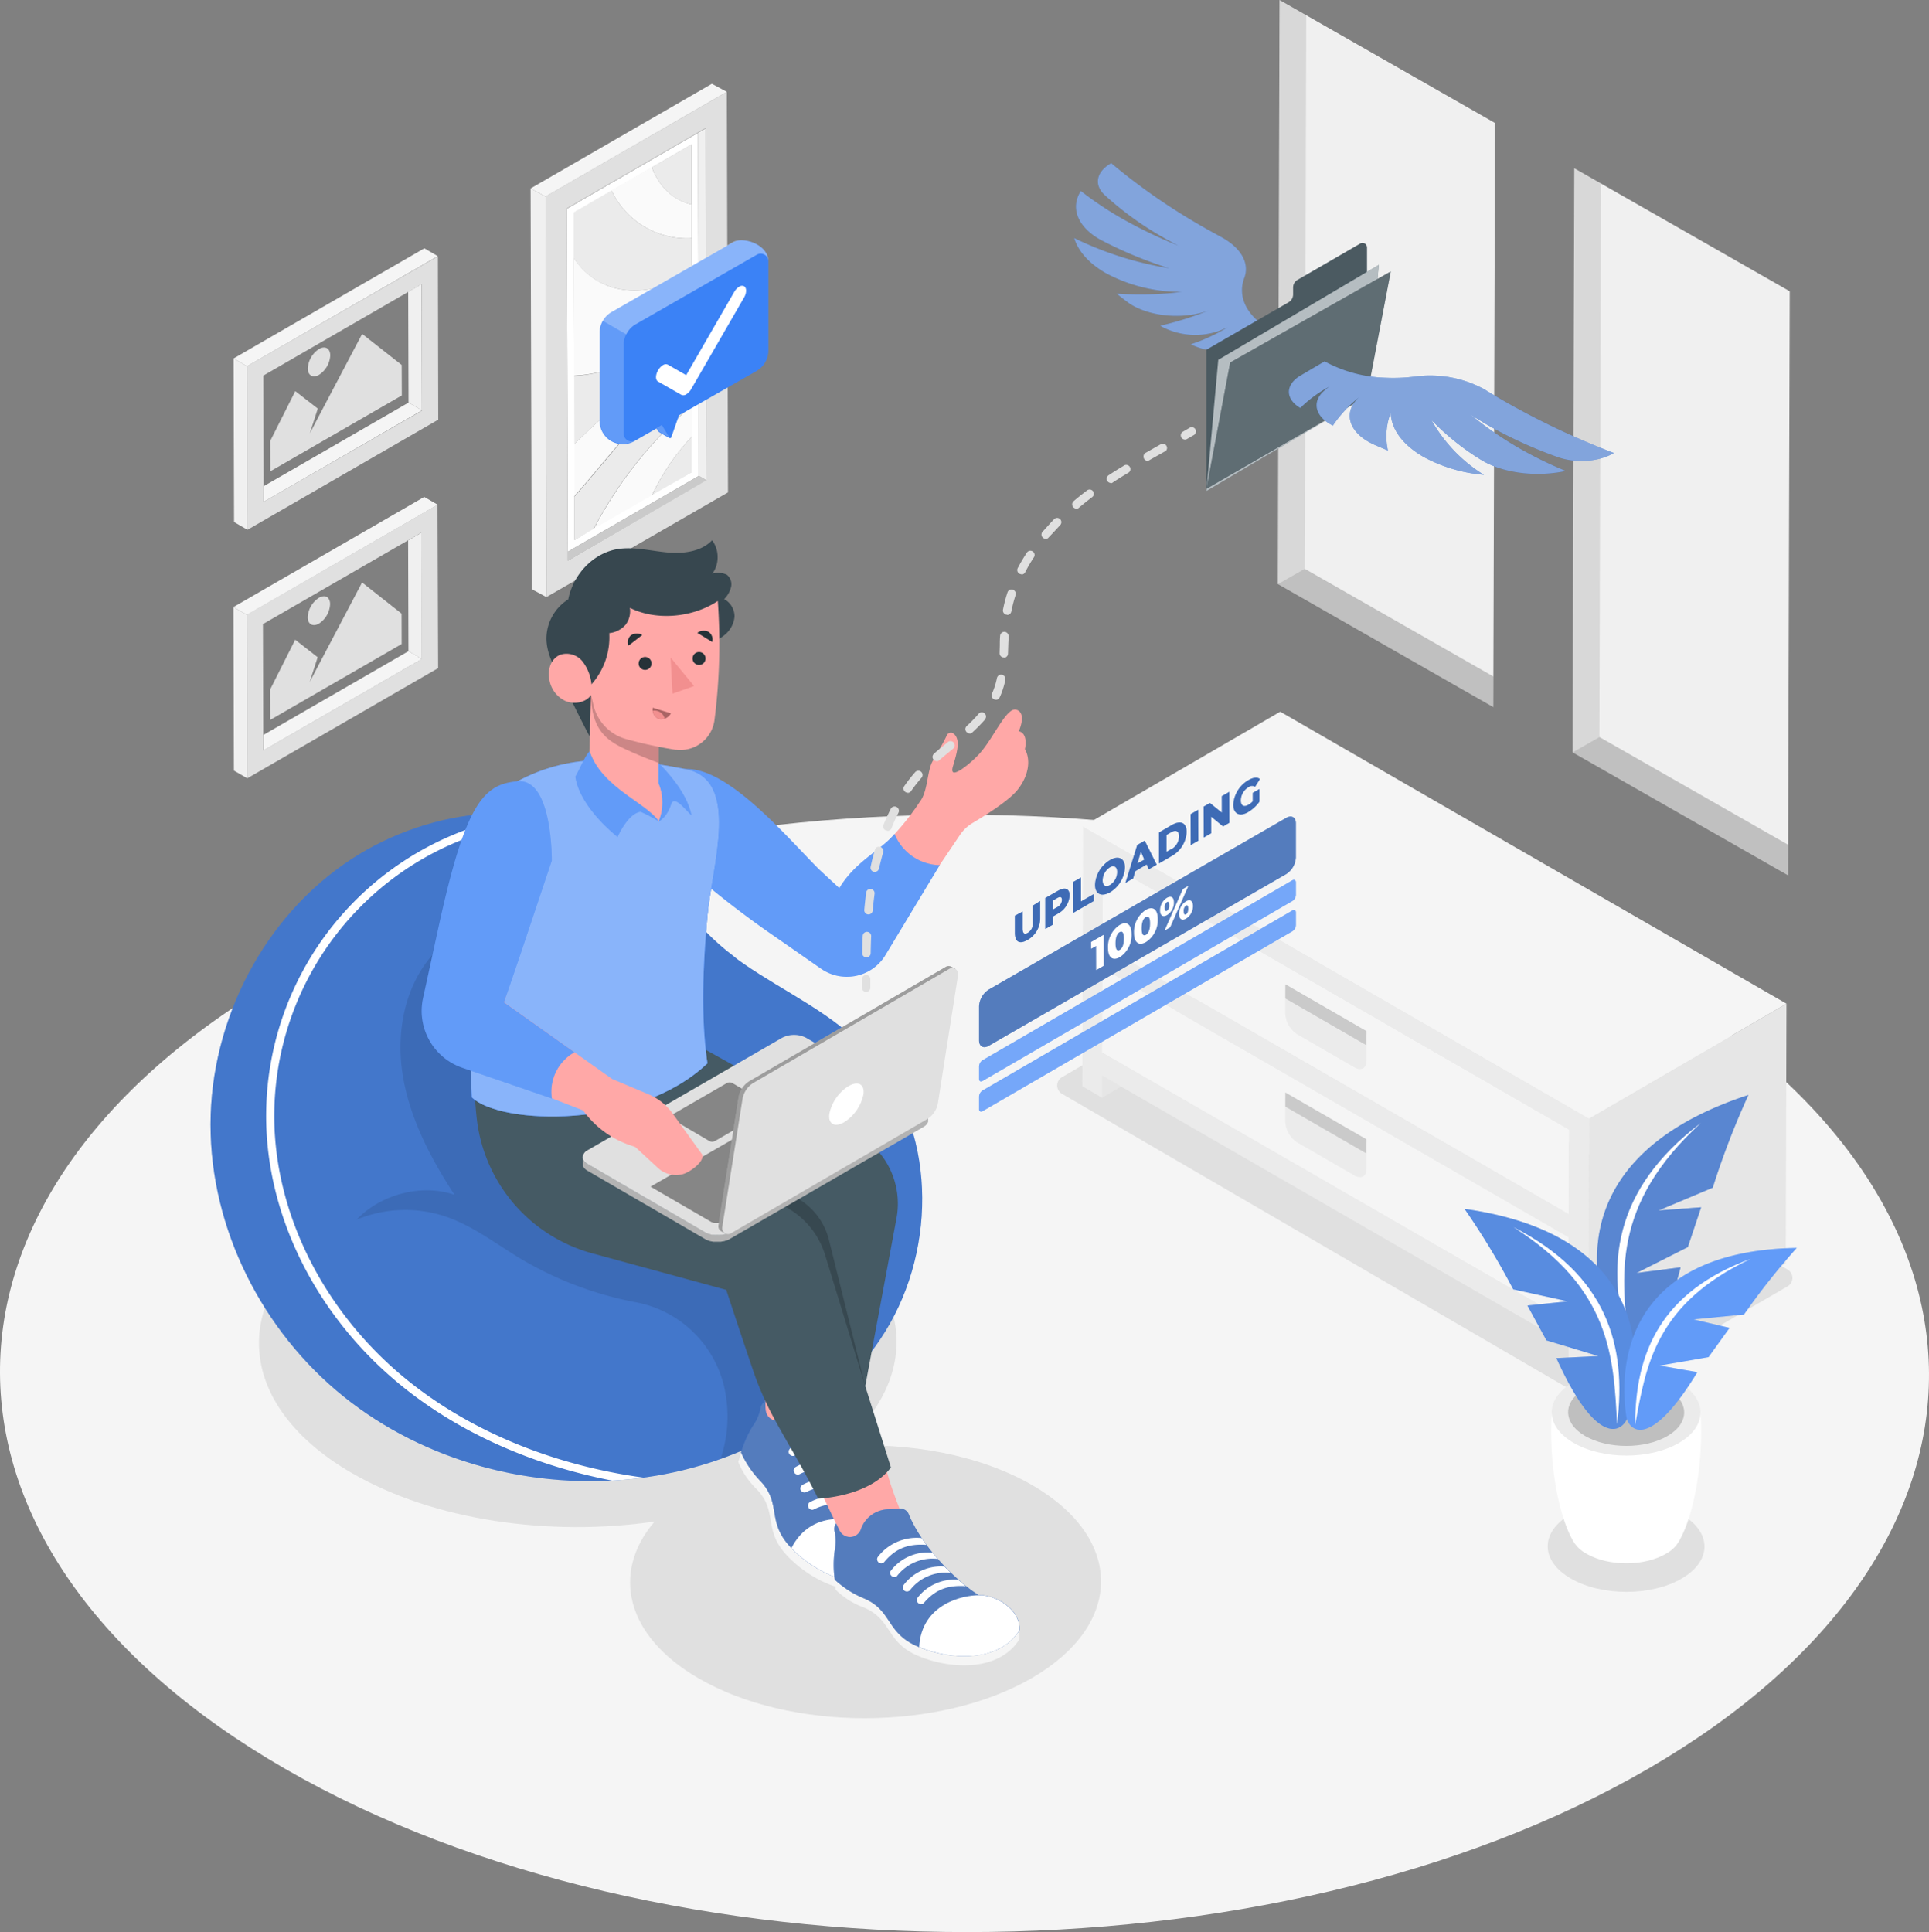
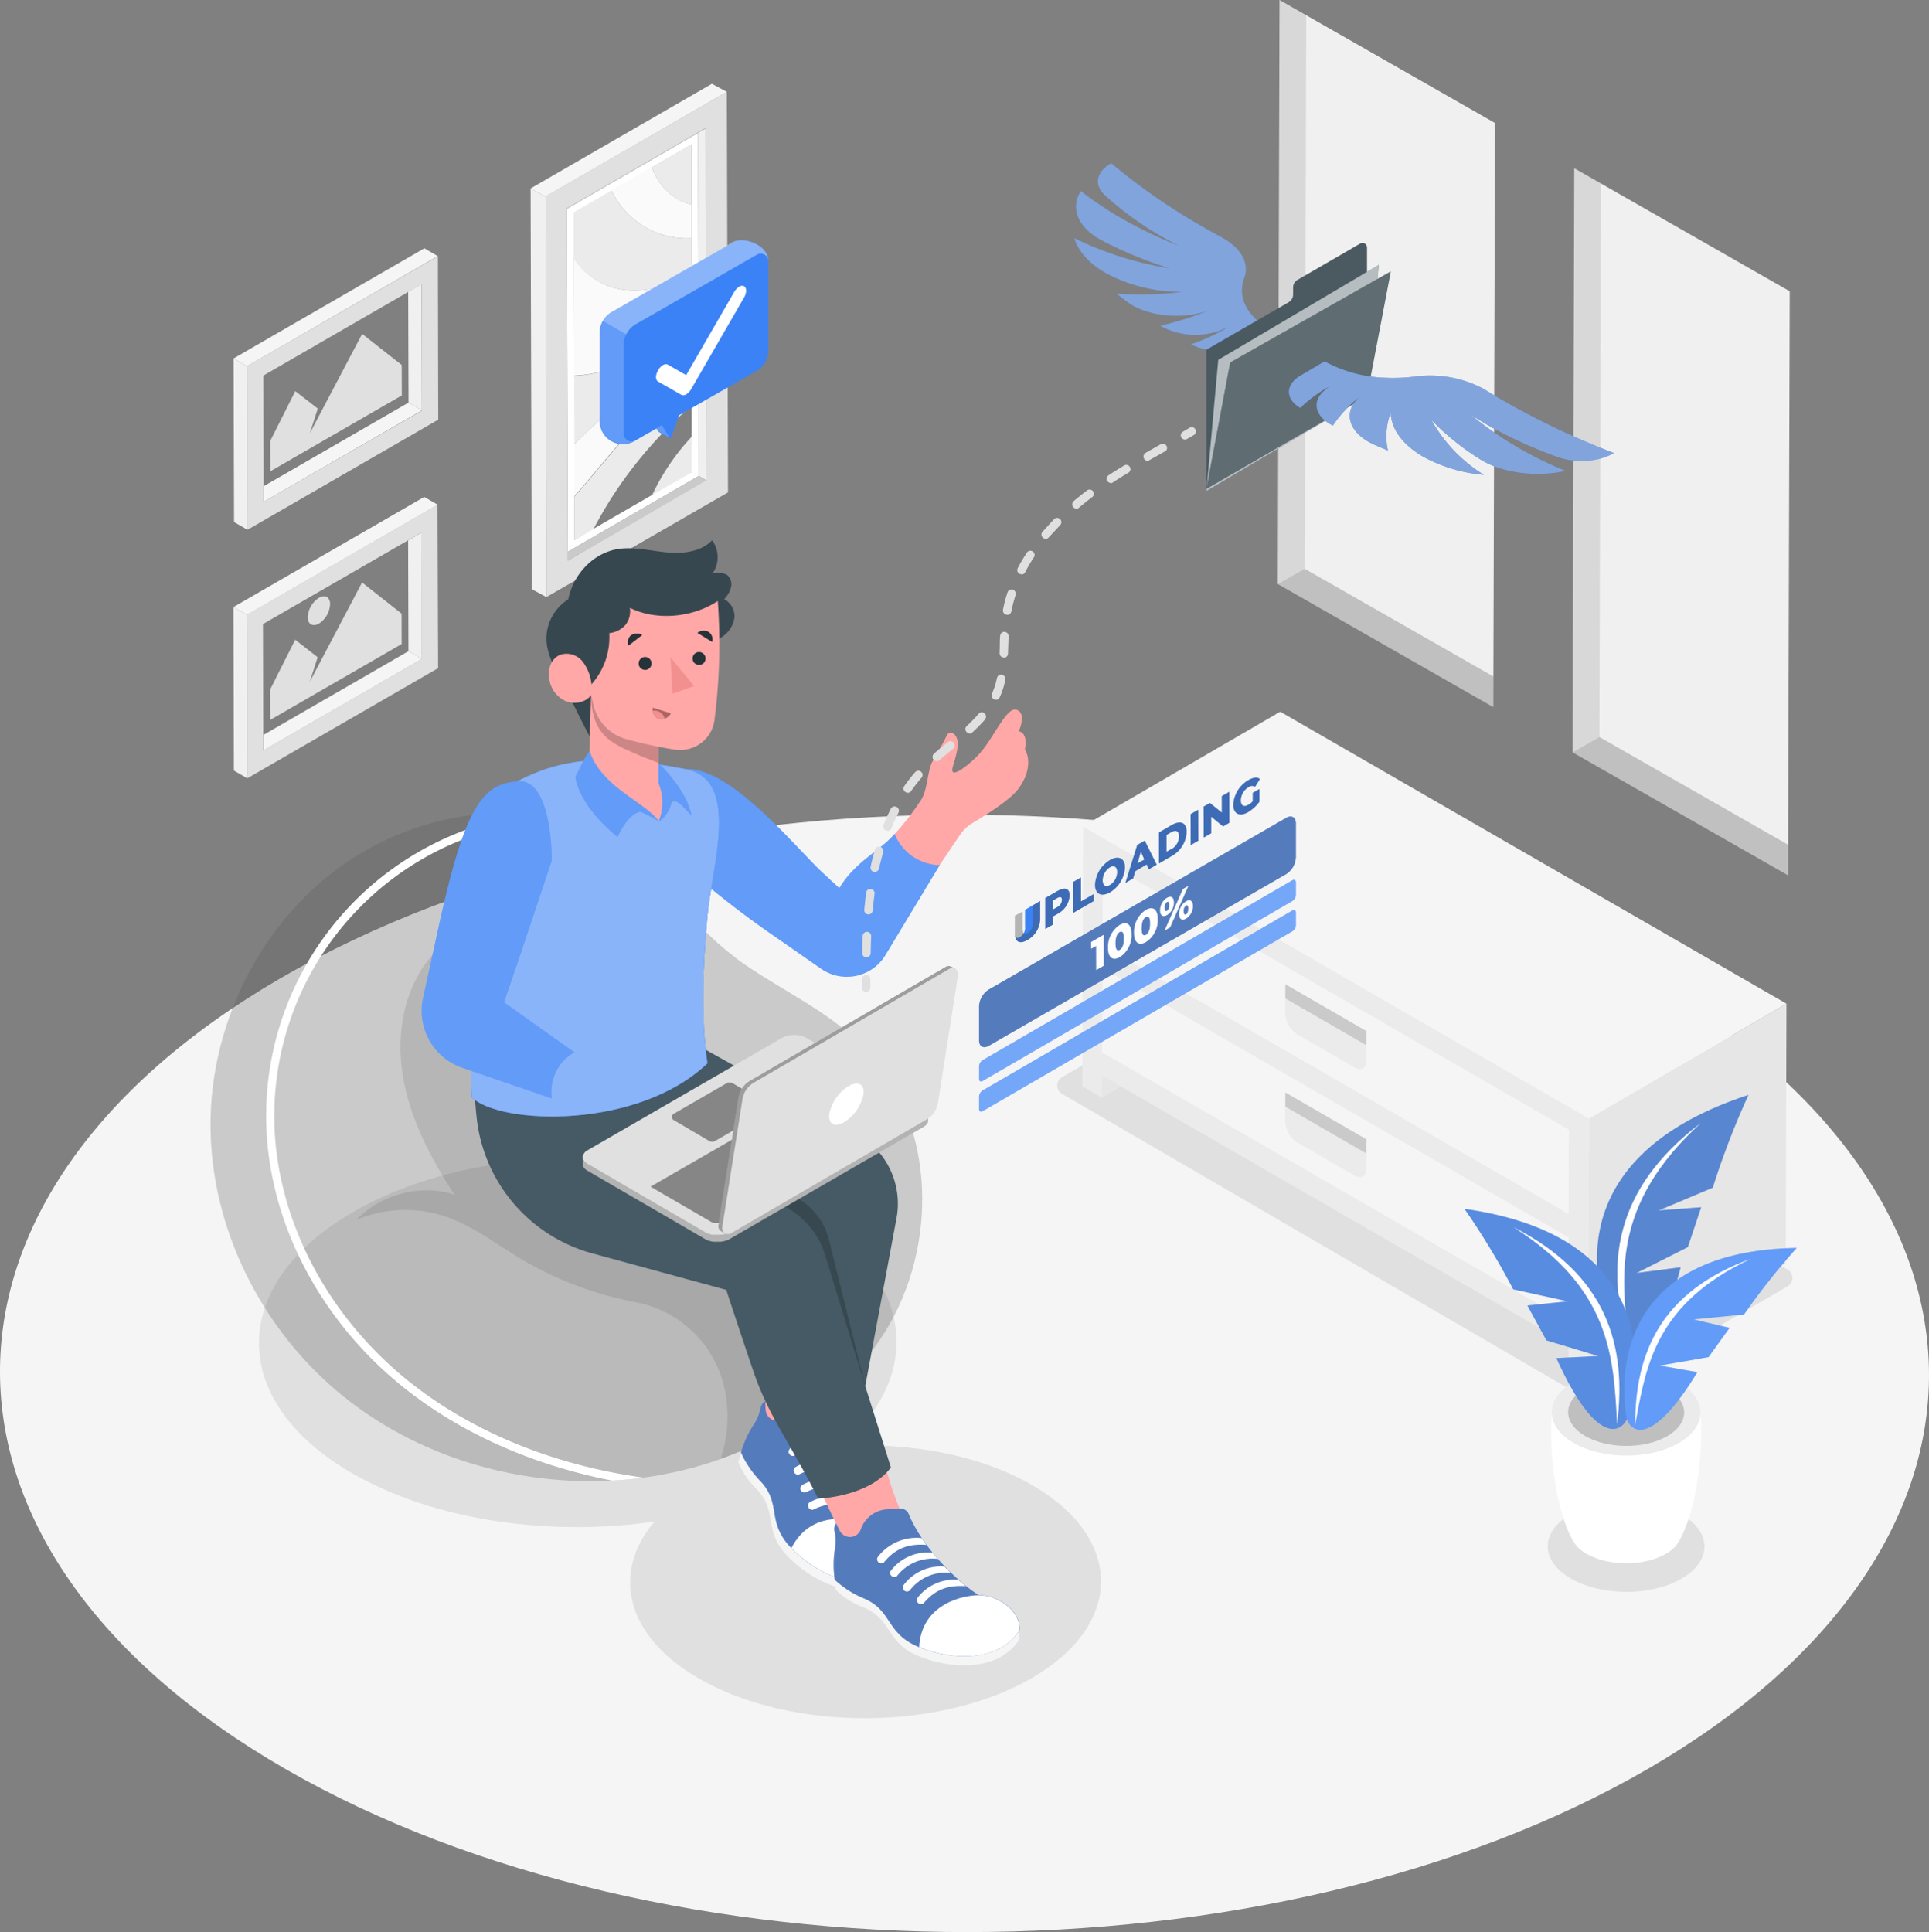
<svg xmlns="http://www.w3.org/2000/svg" id="Layer_1" data-name="Layer 1" viewBox="0 0 498.18 499">
  <rect x="0" y="0" width="498.18" height="499" fill="#808080" stroke="none" />
  <defs>
    <style>.cls-1{fill:#f5f5f5;}.cls-2{fill:#e0e0e0;}.cls-3{fill:none;}.cls-4{fill:#f0f0f0;}.cls-5{fill:#ebebeb;}.cls-6{fill:#fafafa;}.cls-16,.cls-18,.cls-22,.cls-30,.cls-7{fill:#fff;}.cls-8{fill:#cacaca;}.cls-9{fill:#e6e6e6;}.cls-10{fill:#787878;}.cls-11{fill:#cfcfcf;}.cls-12,.cls-17,.cls-18{opacity:0.1;}.cls-13{opacity:0.15;}.cls-14{fill:#3b82f6;}.cls-15,.cls-16,.cls-28{opacity:0.2;}.cls-15,.cls-16,.cls-17,.cls-18,.cls-20,.cls-22,.cls-24,.cls-30{isolation:isolate;}.cls-19{fill:#ffa8a7;}.cls-20,.cls-27{opacity:0.3;}.cls-21{fill:#455a64;}.cls-22,.cls-24,.cls-29{opacity:0.4;}.cls-23{fill:#263238;}.cls-25{fill:#37474f;}.cls-26{fill:#f28f8f;}.cls-30{opacity:0.6;}</style>
  </defs>
  <g id="freepik--Floor--inject-71">
    <path class="cls-1" d="M425.58,253.68c-97.59-56.35-255.32-56.35-352.28,0s-96.44,147.71,1.09,204.06,255.33,56.34,352.29,0S523.18,310,425.58,253.68Z" transform="translate(-0.91 -1)" />
  </g>
  <g id="freepik--Shadows--inject-71">
    <path class="cls-2" d="M92.12,314c32.26-18.62,84.38-18.62,116.42,0,28.31,16.46,31.46,41.94,9.57,60.49,17.66-1.09,35.94,2.28,49.46,10.12,23.69,13.76,23.56,36.08-.27,49.83s-62.35,13.76-86,0c-18.84-10.89-22.59-27.3-11.34-40.47-27.15,3.93-57-.25-78.18-12.53C59.66,362.85,59.82,332.66,92.12,314Z" transform="translate(-0.91 -1)" />
    <path class="cls-2" d="M409.06,361.4,275.25,283.54a2.48,2.48,0,0,1-1-3.39,2.4,2.4,0,0,1,1-1L325,250.27a2.55,2.55,0,0,1,2.51,0l135,78.59a2.5,2.5,0,0,1,1,3.4,2.56,2.56,0,0,1-1,1L414,361.4A5,5,0,0,1,409.06,361.4Z" transform="translate(-0.91 -1)" />
    <path class="cls-2" d="M435.14,392.11c-7.94-4.57-20.76-4.57-28.64,0s-7.84,12,.1,16.58,20.75,4.59,28.62,0S443.08,396.69,435.14,392.11Z" transform="translate(-0.91 -1)" />
  </g>
  <g id="freepik--Pictures--inject-71">
    <polygon class="cls-3" points="105.42 75.37 67.99 96.99 68.07 125.59 105.51 103.98 105.42 75.37" />
    <polygon class="cls-4" points="105.42 75.37 105.51 103.98 108.97 105.99 108.88 73.38 105.42 75.37" />
    <polygon class="cls-1" points="68.07 125.59 68.09 129.6 108.97 105.99 105.51 103.98 68.07 125.59" />
    <path class="cls-2" d="M114,67.19,64.7,95.59l.12,42.24,49.27-28.44ZM69,130.6v-4L68.93,98l37.42-21.62,3.47-2,.08,32.67Z" transform="translate(-0.91 -1)" />
    <polygon class="cls-1" points="113.05 66.15 109.59 64.13 60.33 92.58 63.79 94.59 113.05 66.15" />
    <polygon class="cls-4" points="60.33 92.58 60.45 134.82 63.91 136.83 63.79 94.59 60.33 92.58" />
    <polygon class="cls-3" points="105.4 139.57 67.97 161.19 68.05 189.8 105.49 168.18 105.4 139.57" />
    <polygon class="cls-4" points="105.4 139.57 105.49 168.18 108.95 170.2 108.85 137.58 105.4 139.57" />
    <polygon class="cls-1" points="68.05 189.8 68.06 193.8 108.95 170.2 105.49 168.18 68.05 189.8" />
    <path class="cls-2" d="M113.9,131.35l-49.22,28.4L64.8,202l49.26-28.44Zm-45,63.45v-4l-.08-28.62,37.43-21.61,3.45-2,.1,32.62Z" transform="translate(-0.91 -1)" />
    <polygon class="cls-1" points="113.03 130.35 109.57 128.34 60.29 156.78 63.77 158.79 113.03 130.35" />
    <polygon class="cls-4" points="60.29 156.78 60.41 199.02 63.89 201.03 63.77 158.79 60.29 156.78" />
    <path class="cls-3" d="M164.17,94h0l1.34-.65h0C165.08,93.59,164.61,93.8,164.17,94Z" transform="translate(-0.91 -1)" />
    <path class="cls-3" d="M163.69,94.25h0l.5-.24h0Z" transform="translate(-0.91 -1)" />
    <polygon class="cls-3" points="178.53 37.27 168.3 43.18 157.88 49.19 168.3 43.18 178.53 37.27" />
    <polygon class="cls-3" points="178.62 71.02 178.6 61.52 178.57 52.84 178.6 61.52 178.62 71.02" />
    <path class="cls-3" d="M165.52,93.33l.28-.15Z" transform="translate(-0.91 -1)" />
    <polygon class="cls-3" points="178.74 112.64 178.72 104.71 178.69 97.76 178.72 104.71 178.74 112.64" />
    <path class="cls-3" d="M159.71,95.88c1.31-.46,2.64-1,4-1.63h0C162.35,94.86,161,95.42,159.71,95.88Z" transform="translate(-0.91 -1)" />
    <polygon class="cls-3" points="148.13 66.58 148.22 97.08 148.27 114.76 148.22 97.08 148.13 66.58" />
    <path class="cls-5" d="M179.63,105.71V98.76l-.32.17-.57.35c-5.13,3.09-10.28,8-15.09,13.23-.79.87-1.58,1.76-2.35,2.64-4,4.64-8,9.54-12.06,14.15v11.23l4.9-2.82A107.65,107.65,0,0,1,179.63,105.71Z" transform="translate(-0.91 -1)" />
    <path class="cls-5" d="M179.68,122.93v-9.28A58.38,58.38,0,0,0,169.27,129Z" transform="translate(-0.91 -1)" />
-     <path class="cls-6" d="M169.24,129a58.38,58.38,0,0,1,10.41-15.31v-7.94a107.59,107.59,0,0,0-25.46,32L169.28,129Z" transform="translate(-0.91 -1)" />
    <path class="cls-3" d="M163.69,94.25h0" transform="translate(-0.91 -1)" />
    <path class="cls-3" d="M164.17,94h0" transform="translate(-0.91 -1)" />
    <path class="cls-6" d="M159,96.14l.71-.26c1.31-.46,2.64-1,4-1.63l.48-.24c.44-.21.9-.42,1.35-.65.77-.4,1.54-.81,2.33-1.25-.79.44-1.56.85-2.33,1.25l.28-.14,2-1.09.43-.25.36-.21a74.32,74.32,0,0,0,10.48-7.5l.45-.39V72c-7.44,3.81-14.77,5-20.69,3.15a18.21,18.21,0,0,1-9.8-7.62l.09,30.49A36.22,36.22,0,0,0,159,96.14Z" transform="translate(-0.91 -1)" />
    <path class="cls-6" d="M163.63,112.51c4.8-5.26,10-10.14,15.08-13.23l.58-.35.32-.17V92a145.7,145.7,0,0,0-27.46,20.9c-1,.94-2,1.91-3,2.84v13.51c4.07-4.58,8-9.48,12.07-14.15C162.05,114.27,162.84,113.38,163.63,112.51Z" transform="translate(-0.91 -1)" />
    <path class="cls-5" d="M179.6,92V83.75l-.46.4a76,76,0,0,1-10.48,7.5l-.36.21-.43.25c-.69.39-1.37.76-2.05,1.09l-.28.14a1.11,1.11,0,0,0-.19.09h0a1.11,1.11,0,0,1,.19-.09L164.2,94l-.5.24c-1.33.61-2.66,1.16-4,1.63l.74-.27-.74.27-.7.25a36.24,36.24,0,0,1-9.88,2l0,17.68c1-.93,2-1.9,3-2.85A145.75,145.75,0,0,1,179.6,92Z" transform="translate(-0.91 -1)" />
    <path class="cls-6" d="M179.51,62.52V53.81c-4.71-1.09-8.36-4.53-10.28-9.66l-10.41,6A21.49,21.49,0,0,0,179.51,62.52Z" transform="translate(-0.91 -1)" />
    <path class="cls-5" d="M158.84,75.17c5.91,1.84,13.24.66,20.69-3.15v-9.5a21.5,21.5,0,0,1-20.69-12.33L149,55.84V67.57A18.13,18.13,0,0,0,158.84,75.17Z" transform="translate(-0.91 -1)" />
    <path class="cls-7" d="M181.15,35.32l-33.86,19.6.25,88.58,33.86-19.6ZM149.25,140.5V115.76l-.06-17.68-.08-30.49V55.87l9.8-5.66,10.41-6,10.23-5.91v84.65l-10.44,6h0L154,137.68Z" transform="translate(-0.91 -1)" />
    <path class="cls-3" d="M165.31,93.47h0" transform="translate(-0.91 -1)" />
    <path class="cls-3" d="M165.33,93.46l.19-.1" transform="translate(-0.91 -1)" />
    <path class="cls-3" d="M167.85,92.11c-.79.44-1.56.85-2.33,1.25" transform="translate(-0.91 -1)" />
    <line class="cls-3" x1="164.6" y1="92.36" x2="164.6" y2="92.36" />
    <path class="cls-3" d="M159.71,95.88l.74-.27" transform="translate(-0.91 -1)" />
    <path class="cls-5" d="M179.49,53.84V38.27l-10.24,5.91C171.12,49.31,174.78,52.74,179.49,53.84Z" transform="translate(-0.91 -1)" />
    <polygon class="cls-8" points="180.49 122.9 146.63 142.46 146.63 144.81 182.52 124.09 180.49 122.9" />
    <polygon class="cls-4" points="180.23 34.32 180.49 122.9 182.52 124.09 182.27 33.15 180.23 34.32" />
    <path class="cls-2" d="M188.62,24.72l-46.82,27,.29,103.45,46.83-27ZM147.54,145.81v-2.39l-.25-88.59,33.86-19.6,2-1.16.25,90.93Z" transform="translate(-0.91 -1)" />
    <polygon class="cls-1" points="187.71 23.72 183.85 21.64 137.03 48.67 140.89 50.75 187.71 23.72" />
    <polygon class="cls-4" points="137.03 48.67 137.33 152.17 141.18 154.24 140.89 50.75 137.03 48.67" />
    <polygon class="cls-2" points="93.53 86.24 103.74 94.26 103.77 102.13 69.81 121.73 69.79 113.88 76.26 101.02 82.07 105.53 80.02 111.92 83 106.24 93.53 86.24" />
-     <path class="cls-2" d="M83.29,91.15c1.6-.93,2.9-.19,2.91,1.65a6.37,6.37,0,0,1-2.89,5c-1.6.92-2.89.18-2.91-1.65A6.38,6.38,0,0,1,83.29,91.15Z" transform="translate(-0.91 -1)" />
    <polygon class="cls-2" points="93.51 150.43 103.71 158.48 103.73 166.33 69.79 185.93 69.77 178.08 76.24 165.22 82.04 169.74 79.99 176.12 82.97 170.45 93.51 150.43" />
    <path class="cls-2" d="M83.27,155.4c1.6-.93,2.89-.19,2.89,1.65a6.35,6.35,0,0,1-2.87,5c-1.6.91-2.91.17-2.91-1.66A6.34,6.34,0,0,1,83.27,155.4Z" transform="translate(-0.91 -1)" />
  </g>
  <g id="freepik--Furniture--inject-71">
    <polygon class="cls-9" points="289.54 280.64 284.61 283.51 284.62 277.79 289.54 280.64" />
    <polygon class="cls-10" points="284.74 250.17 284.74 250.1 284.74 250.1 284.74 250.1 284.74 250.17" />
    <rect class="cls-11" x="344.92" y="215.34" height="138.95" />
    <polygon class="cls-11" points="284.81 222.39 405.17 291.81 405.17 291.81 284.81 222.39" />
    <path class="cls-5" d="M290.45,281.64,406,348.28V354l5.14,3,.18-67.11L280.63,214.44l-.2,67.1,5.15,3v-5.72ZM406,314.58,285.67,245.15l.05-21.78,120.36,69.42h0Zm-.09,27.71L285.58,272.87l.07-21.7v-.07h0L406,320.53h0Z" transform="translate(-0.91 -1)" />
    <polygon class="cls-1" points="284.68 271.87 284.74 250.17 284.74 250.1 405.1 319.53 405.1 319.53 405.03 341.29 284.68 271.87" />
    <polygon class="cls-1" points="284.76 244.15 284.81 222.39 405.17 291.81 405.17 291.81 405.12 313.58 284.76 244.15" />
    <polygon class="cls-9" points="410.38 288.85 461.37 259.22 461.18 326.33 410.19 355.96 410.38 288.85" />
    <polygon class="cls-1" points="410.38 288.85 279.65 213.44 330.63 183.81 461.37 259.22 410.38 288.85" />
    <path class="cls-5" d="M353.83,271v3.9c0,2-1.4,2.76-3.11,1.77l-14.8-8.54a6.79,6.79,0,0,1-3.07-5.33v-3.94Z" transform="translate(-0.91 -1)" />
    <polygon class="cls-2" points="352.92 266.31 352.9 269.98 331.94 257.87 331.95 254.2 352.92 266.31" />
    <g class="cls-12">
      <polygon points="352.92 266.31 352.9 269.98 331.94 257.87 331.95 254.2 352.92 266.31" />
    </g>
    <path class="cls-5" d="M353.83,298.93v3.9c0,2-1.4,2.75-3.11,1.77l-14.8-8.54a6.81,6.81,0,0,1-3.07-5.33v-3.91Z" transform="translate(-0.91 -1)" />
    <polygon class="cls-2" points="352.92 294.26 352.9 297.93 331.94 285.82 331.95 282.15 352.92 294.26" />
    <g class="cls-12">
      <polygon points="352.92 294.26 352.9 297.93 331.94 285.82 331.95 282.15 352.92 294.26" />
    </g>
  </g>
  <g id="freepik--Plant--inject-71">
    <path class="cls-7" d="M440.08,365.76l-19.21.56-19.2-.56c-.82,13,1.7,26.19,5.2,32.66h0a8.83,8.83,0,0,0,3.8,3.87c5.67,3.27,14.83,3.27,20.46,0a8.58,8.58,0,0,0,3.8-4C438.4,391.82,440.91,378.63,440.08,365.76Z" transform="translate(-0.91 -1)" />
    <path class="cls-5" d="M434.41,357.94c7.53,4.35,7.57,11.39.1,15.73s-19.6,4.36-27.17,0-7.56-11.38-.09-15.73S426.88,353.58,434.41,357.94Z" transform="translate(-0.91 -1)" />
    <path class="cls-2" d="M431.44,359.63c5.86,3.38,5.9,8.88.07,12.27s-15.32,3.38-21.19,0-5.9-8.89-.08-12.27S425.57,356.23,431.44,359.63Z" transform="translate(-0.91 -1)" />
    <g class="cls-13">
      <path d="M431.44,359.63c5.86,3.38,5.9,8.88.07,12.27s-15.32,3.38-21.19,0-5.9-8.89-.08-12.27S425.57,356.23,431.44,359.63Z" transform="translate(-0.91 -1)" />
    </g>
    <path class="cls-14" d="M452.45,283.8c-43.27,14.16-43.66,43.14-33.91,63.75,2.46,4.17,9.91,6.41,16.39-19.23l-11.37,1.46,13.24-6.69,3.44-10.28-11,.82,14-5.89A208.91,208.91,0,0,1,452.45,283.8Z" transform="translate(-0.91 -1)" />
    <path class="cls-15" d="M452.45,283.8c-43.27,14.16-43.66,43.14-33.91,63.75,2.46,4.17,9.91,6.41,16.39-19.23l-11.37,1.46,13.24-6.69,3.44-10.28-11,.82,14-5.89A208.91,208.91,0,0,1,452.45,283.8Z" transform="translate(-0.91 -1)" />
    <path class="cls-16" d="M452.45,283.8c-43.27,14.16-43.66,43.14-33.91,63.75,2.46,4.17,9.91,6.41,16.39-19.23l-11.37,1.46,13.24-6.69,3.44-10.28-11,.82,14-5.89A208.91,208.91,0,0,1,452.45,283.8Z" transform="translate(-0.91 -1)" />
    <path class="cls-7" d="M440.21,291c-22.87,17.33-24.88,37.19-18.43,57.93C419.49,330.71,417,312.2,440.21,291Z" transform="translate(-0.91 -1)" />
    <path class="cls-14" d="M379.14,313.22c42.67,6,47.84,32.9,42.18,53.73-1.59,4.3-8.16,7.63-18.46-15.19l10.84-.53-13.41-4.05-4.91-9,10.42-1.09L391.71,334A195.54,195.54,0,0,0,379.14,313.22Z" transform="translate(-0.91 -1)" />
    <path class="cls-16" d="M379.14,313.22c42.67,6,47.84,32.9,42.18,53.73-1.59,4.3-8.16,7.63-18.46-15.19l10.84-.53-13.41-4.05-4.91-9,10.42-1.09L391.71,334A195.54,195.54,0,0,0,379.14,313.22Z" transform="translate(-0.91 -1)" />
    <path class="cls-17" d="M379.14,313.22c42.67,6,47.84,32.9,42.18,53.73-1.59,4.3-8.16,7.63-18.46-15.19l10.84-.53-13.41-4.05-4.91-9,10.42-1.09L391.71,334A195.54,195.54,0,0,0,379.14,313.22Z" transform="translate(-0.91 -1)" />
    <path class="cls-7" d="M391.75,317.93c24.14,12.34,29.35,30.49,26.79,50.88C417.64,351.4,416.87,333.82,391.75,317.93Z" transform="translate(-0.91 -1)" />
    <path class="cls-14" d="M464.94,323.3c-39.12.64-46.82,24.3-44,43.71.95,4.05,6.53,7.78,18.33-11.62l-9.7-1.7,12.58-2.18,5.44-7.56-9.27-2.18,13-1.28A180.38,180.38,0,0,1,464.94,323.3Z" transform="translate(-0.91 -1)" />
    <path class="cls-7" d="M453.05,326.13c-23.13,8.43-29.87,24.21-29.84,42.86C426,353.42,428.6,337.65,453.05,326.13Z" transform="translate(-0.91 -1)" />
    <path class="cls-16" d="M464.94,323.3c-39.12.64-46.82,24.3-44,43.71.95,4.05,6.53,7.78,18.33-11.62l-9.7-1.7,12.58-2.18,5.44-7.56-9.27-2.18,13-1.28A180.38,180.38,0,0,1,464.94,323.3Z" transform="translate(-0.91 -1)" />
  </g>
  <g id="freepik--Window--inject-71">
    <polygon class="cls-4" points="337.35 3.94 330.45 0 330.01 150.84 330.04 150.85 385.66 182.62 385.68 174.72 386.1 31.77 337.35 3.94" />
    <polygon class="cls-17" points="336.94 146.89 337.35 3.94 330.45 0 330.01 150.84 330.04 150.85 336.96 146.9 336.94 146.89" />
    <polygon class="cls-15" points="385.68 174.72 336.96 146.9 330.04 150.85 385.66 182.62 385.68 174.72" />
    <polygon class="cls-4" points="413.47 47.4 406.57 43.46 406.13 194.3 406.15 194.31 461.78 226.07 461.8 218.18 462.21 75.23 413.47 47.4" />
    <polygon class="cls-17" points="413.06 190.35 413.47 47.4 406.57 43.46 406.13 194.3 406.15 194.31 413.08 190.36 413.06 190.35" />
    <polygon class="cls-15" points="461.8 218.18 413.08 190.36 406.15 194.31 461.78 226.07 461.8 218.18" />
  </g>
  <g id="freepik--Character--inject-71">
-     <path class="cls-14" d="M192.91,249.87c11,7.62,23.39,12.93,32.58,23.17,17.16,19.13,17.56,49.9,4.09,71.78s-38.54,35-64.06,38c-26.78,3.16-54.88-4.24-75.88-21.14s-34.37-43.3-34.36-70.26,13.82-53.81,36.41-68.54c20.6-13.44,50.2-17.27,70.86-1.9,10.46,7.78,17.43,19.25,27.85,27C191.21,248.68,192.06,249.28,192.91,249.87Z" transform="translate(-0.91 -1)" />
    <path class="cls-15" d="M192.91,249.87c11,7.62,23.39,12.93,32.58,23.17,17.16,19.13,17.56,49.9,4.09,71.78s-38.54,35-64.06,38c-26.78,3.16-54.88-4.24-75.88-21.14s-34.37-43.3-34.36-70.26,13.82-53.81,36.41-68.54c20.6-13.44,50.2-17.27,70.86-1.9,10.46,7.78,17.43,19.25,27.85,27C191.21,248.68,192.06,249.28,192.91,249.87Z" transform="translate(-0.91 -1)" />
    <path class="cls-18" d="M192.91,249.87c11,7.62,23.39,12.93,32.58,23.17,17.16,19.13,17.56,49.9,4.09,71.78s-38.54,35-64.06,38c-26.78,3.16-54.88-4.24-75.88-21.14s-34.37-43.3-34.36-70.26,13.82-53.81,36.41-68.54c20.6-13.44,50.2-17.27,70.86-1.9,10.46,7.78,17.43,19.25,27.85,27C191.21,248.68,192.06,249.28,192.91,249.87Z" transform="translate(-0.91 -1)" />
    <path class="cls-7" d="M69.66,287.76a78.68,78.68,0,0,1,67.11-76.4,56.35,56.35,0,0,1,7.62,1.27,76.71,76.71,0,0,0-72.63,75.14c-.5,25,11.77,50.67,32.82,68.42,16.5,13.9,38.42,23.12,62.5,26.43l-1.54.21c-2.18.26-4.36.44-6.54.56-21.4-4.16-40.78-13-55.77-25.63C81.7,339.64,69.16,313.45,69.66,287.76Z" transform="translate(-0.91 -1)" />
    <path class="cls-17" d="M188.44,362a1.32,1.32,0,0,0-.08-.55,28.93,28.93,0,0,0-23.46-24.15,91.73,91.73,0,0,1-30.05-11.51c-6.53-4-12.77-8.84-20.14-11A32.91,32.91,0,0,0,93,316c6.19-6.53,16.81-9.36,25.29-6.42-5.87-9-11-18.67-13.07-29.21s-.59-22.11,5.77-30.76a31,31,0,0,1,43.28-6.6,31.45,31.45,0,0,1,4.51,4c6.29,6.89,9.8,16.59,14,24.95,3,6,6,12.15,10.89,16.74,7.38,6.9,18,9.39,25.66,16,8.71,7.5,12.43,19.47,12.47,30.95a91.63,91.63,0,0,1-3.36,22.87A87.23,87.23,0,0,1,187,377.76,34,34,0,0,0,188.44,362Z" transform="translate(-0.91 -1)" />
    <path class="cls-19" d="M216.48,353.58c-1.09,4.47-1.34,12.53-1.34,12.53l-3-1.09a7.63,7.63,0,0,0-8.26,1.88l-.14.15a3,3,0,0,1-4.14.19h0a3,3,0,0,1-1-2.18l-.4-12.64Z" transform="translate(-0.91 -1)" />
    <path class="cls-1" d="M205,400.55c6.17,6.59,17.51,12.36,25.76,6.73l-.93,2.1c-8.24,5.62-19.6-.14-25.75-6.73s-2.18-11.16-7.71-17a20.34,20.34,0,0,1-4.81-7.13c.25-.62.49-1.45.78-2.39a25.43,25.43,0,0,0,5,7.42C202.84,389.39,198.84,394,205,400.55Z" transform="translate(-0.91 -1)" />
    <path class="cls-14" d="M195.39,369.23a11.79,11.79,0,0,0,1.93-4.5,2.66,2.66,0,0,1,1.22-1.83l.08,2.13a3,3,0,0,0,5.15,2l.14-.15a7.65,7.65,0,0,1,8.26-1.89l3,1.13a2.28,2.28,0,0,1,1.5,2.17c-.19,8.64,3.85,20.13,8.08,26.43,4.36,1.81,8.12,7.74,6.2,12.09l-.2.43c-8.24,5.63-19.6-.14-25.75-6.73s-2.18-11.16-7.71-17a25.56,25.56,0,0,1-5-7.38A27.7,27.7,0,0,1,195.39,369.23Z" transform="translate(-0.91 -1)" />
    <path class="cls-20" d="M195.39,369.23a11.79,11.79,0,0,0,1.93-4.5,2.66,2.66,0,0,1,1.22-1.83l.08,2.13a3,3,0,0,0,5.15,2l.14-.15a7.65,7.65,0,0,1,8.26-1.89l3,1.13a2.28,2.28,0,0,1,1.5,2.17c-.19,8.64,3.85,20.13,8.08,26.43,4.36,1.81,8.12,7.74,6.2,12.09l-.2.43c-8.24,5.63-19.6-.14-25.75-6.73s-2.18-11.16-7.71-17a25.56,25.56,0,0,1-5-7.38A27.7,27.7,0,0,1,195.39,369.23Z" transform="translate(-0.91 -1)" />
    <path class="cls-16" d="M195.39,369.23a11.79,11.79,0,0,0,1.93-4.5,2.66,2.66,0,0,1,1.22-1.83l.08,2.13a3,3,0,0,0,5.15,2l.14-.15a7.65,7.65,0,0,1,8.26-1.89l3,1.13a2.28,2.28,0,0,1,1.5,2.17c-.19,8.64,3.85,20.13,8.08,26.43,4.36,1.81,8.12,7.74,6.2,12.09l-.2.43c-8.24,5.63-19.6-.14-25.75-6.73s-2.18-11.16-7.71-17a25.56,25.56,0,0,1-5-7.38A27.7,27.7,0,0,1,195.39,369.23Z" transform="translate(-0.91 -1)" />
    <path class="cls-7" d="M207.45,381.71a1,1,0,0,1-1-1.86,12,12,0,0,1,11.84,0c.18.68.38,1.36.59,2C215.41,380.12,211.9,379.48,207.45,381.71Z" transform="translate(-0.91 -1)" />
    <path class="cls-7" d="M205.93,377a1.1,1.1,0,0,1-1.31-.82,1.06,1.06,0,0,1,.34-1.05,12.65,12.65,0,0,1,12.32.09c.13.73.27,1.44.43,2.13C214.08,375.49,210.49,374.73,205.93,377Z" transform="translate(-0.91 -1)" />
    <path class="cls-7" d="M209.12,386.36a1.1,1.1,0,0,1-1.41-.47,1.09,1.09,0,0,1,.44-1.39,12,12,0,0,1,11.58-.12c.27.72.54,1.45.82,2.18C217.07,384.77,213.53,384.13,209.12,386.36Z" transform="translate(-0.91 -1)" />
    <path class="cls-7" d="M224.77,394.76c4.35,1.8,8.11,7.74,6.19,12.08l-.19.44c-8.13,5.54-19.25,0-25.48-6.45C210.49,390.66,221.34,393.2,224.77,394.76Z" transform="translate(-0.91 -1)" />
    <path class="cls-7" d="M210.94,390.9a1.09,1.09,0,0,1-1-1.86,11.94,11.94,0,0,1,11.6-.11c.37.81.76,1.58,1.09,2.32C219.11,389.35,215.5,388.6,210.94,390.9Z" transform="translate(-0.91 -1)" />
    <path class="cls-19" d="M229.44,378.69c.77,4.54,3.82,12,3.82,12l-3.17.18a7.65,7.65,0,0,0-6.79,5l-.08.19a3,3,0,0,1-3.69,1.84h0a3,3,0,0,1-1.81-1.56L212.28,385Z" transform="translate(-0.91 -1)" />
    <path class="cls-1" d="M237.91,426.31c8.3,3.54,21,4.24,26.27-4.23v2.28c-5.27,8.49-18,7.79-26.27,4.25s-6.53-9.34-13.93-12.46a20.17,20.17,0,0,1-7.26-4.58c0-.68-.14-1.52-.25-2.5a25.25,25.25,0,0,0,7.51,4.8C231.42,417,229.6,422.76,237.91,426.31Z" transform="translate(-0.91 -1)" />
    <path class="cls-14" d="M216.47,401.5a11.85,11.85,0,0,0,0-4.89,2.59,2.59,0,0,1,.37-2.18l.92,1.9a3,3,0,0,0,4,1.32,3,3,0,0,0,1.44-1.59l.07-.19a7.69,7.69,0,0,1,6.8-5.06l3.27-.17a2.3,2.3,0,0,1,2.26,1.43c3.27,8,11.64,16.85,18.07,20.91,4.7-.1,10.54,3.82,10.54,8.56V422c-5.27,8.47-18,7.78-26.28,4.24s-6.53-9.34-13.93-12.45A25.35,25.35,0,0,1,216.5,409,26.32,26.32,0,0,1,216.47,401.5Z" transform="translate(-0.91 -1)" />
    <path class="cls-20" d="M216.47,401.5a11.85,11.85,0,0,0,0-4.89,2.59,2.59,0,0,1,.37-2.18l.92,1.9a3,3,0,0,0,4,1.32,3,3,0,0,0,1.44-1.59l.07-.19a7.69,7.69,0,0,1,6.8-5.06l3.27-.17a2.3,2.3,0,0,1,2.26,1.43c3.27,8,11.64,16.85,18.07,20.91,4.7-.1,10.54,3.82,10.54,8.56V422c-5.27,8.47-18,7.78-26.28,4.24s-6.53-9.34-13.93-12.45A25.35,25.35,0,0,1,216.5,409,26.32,26.32,0,0,1,216.47,401.5Z" transform="translate(-0.91 -1)" />
    <path class="cls-16" d="M216.47,401.5a11.85,11.85,0,0,0,0-4.89,2.59,2.59,0,0,1,.37-2.18l.92,1.9a3,3,0,0,0,4,1.32,3,3,0,0,0,1.44-1.59l.07-.19a7.69,7.69,0,0,1,6.8-5.06l3.27-.17a2.3,2.3,0,0,1,2.26,1.43c3.27,8,11.64,16.85,18.07,20.91,4.7-.1,10.54,3.82,10.54,8.56V422c-5.27,8.47-18,7.78-26.28,4.24s-6.53-9.34-13.93-12.45A25.35,25.35,0,0,1,216.5,409,26.32,26.32,0,0,1,216.47,401.5Z" transform="translate(-0.91 -1)" />
    <path class="cls-7" d="M232.53,408.09a1.09,1.09,0,0,1-1.52-.25,1.06,1.06,0,0,1-.11-1.06A12,12,0,0,1,241.73,402c.45.54.89,1.09,1.36,1.62A11.6,11.6,0,0,0,232.53,408.09Z" transform="translate(-0.91 -1)" />
    <path class="cls-7" d="M229.26,404.44a1.06,1.06,0,0,1-1.64-1.33,12.65,12.65,0,0,1,11.31-4.88c.39.6.81,1.19,1.24,1.76C236.12,399.71,232.5,400.48,229.26,404.44Z" transform="translate(-0.91 -1)" />
    <path class="cls-7" d="M235.94,411.68a1.09,1.09,0,0,1-1.47.13,1,1,0,0,1-.19-1.44h0a12,12,0,0,1,10.56-4.78c.53.57,1.08,1.09,1.62,1.64A11.58,11.58,0,0,0,235.94,411.68Z" transform="translate(-0.91 -1)" />
    <path class="cls-7" d="M253.64,413c4.71-.11,10.54,3.81,10.54,8.56v.48c-5.19,8.35-17.59,7.79-25.89,4.35C238.92,415.05,249.88,413,253.64,413Z" transform="translate(-0.91 -1)" />
    <path class="cls-7" d="M239.43,415.1a1.09,1.09,0,0,1-1.64-1.32A12,12,0,0,1,248.37,409c.67.59,1.32,1.14,2,1.66C246.29,410.38,242.68,411.15,239.43,415.1Z" transform="translate(-0.91 -1)" />
    <path class="cls-21" d="M180.67,270.74l41.55,23.14a20.58,20.58,0,0,1,10.22,21.77L224.37,359,231,380c-5.7,7.63-18.79,8.05-18.79,8.05-7.31-14.66-12.68-20.89-16.83-33.16s-6.91-20.75-6.91-20.75L154,324.74A40.85,40.85,0,0,1,124.05,290c-.59-5.22-.61-8.78-.61-8.78Z" transform="translate(-0.91 -1)" />
    <path class="cls-15" d="M180.33,282.41a19.73,19.73,0,0,1-4.65,12.65L205,313.42a21,21,0,0,1,9,11.7L224.37,359,215,321.24a17.11,17.11,0,0,0-7.62-10.45l-27.07-16.72C183.09,287.16,180.33,282.41,180.33,282.41Z" transform="translate(-0.91 -1)" />
    <path class="cls-19" d="M211.7,225.83l5.81,5.64c6-7.62,14-12.77,21-23.47,2-2.56,1.81-7.62,3.18-10.26,1.09-2,3-5.1,3.74-6.82a1.15,1.15,0,0,1,1.51-.59.51.51,0,0,1,.16.09c2,1.44,1,4.91-.1,8.54-1.23,4.27,5.21-1.51,6.07-2.49,4.08-3.79,7.62-13.07,10.36-12.16s.58,5.55.58,5.55c2.56.54,1.59,4.63,1.59,4.63,1.52,2.67,1.09,6.79-2,10.62-2.27,2.78-8.38,6.59-11.55,8.47a10.33,10.33,0,0,0-3.26,3.12l-20,29.65a12.1,12.1,0,0,1-16.8,3.29c-.17-.11-.33-.23-.49-.35l-10.89-8.11Z" transform="translate(-0.91 -1)" />
    <path class="cls-14" d="M231.94,216.38c-3.67,4.35-10.15,7.08-14.27,14l-5.24-4.86c-8.45-8.45-23.46-26.39-34.51-25.9v25.25a240.75,240.75,0,0,0,22.74,17.77L213,251.22a11.67,11.67,0,0,0,16.23-3c.13-.19.25-.38.37-.58l14-23.19A12.9,12.9,0,0,1,231.94,216.38Z" transform="translate(-0.91 -1)" />
    <path class="cls-16" d="M231.94,216.38c-3.67,4.35-10.15,7.08-14.27,14l-5.24-4.86c-8.45-8.45-23.46-26.39-34.51-25.9v25.25a240.75,240.75,0,0,0,22.74,17.77L213,251.22a11.67,11.67,0,0,0,16.23-3c.13-.19.25-.38.37-.58l14-23.19A12.9,12.9,0,0,1,231.94,216.38Z" transform="translate(-0.91 -1)" />
    <path class="cls-14" d="M122.78,284.43c7.36,7.08,42.76,8.39,60.82-8.8-1.73-12.15-1.15-25.15,0-38s8.71-35.36-5.68-38c-19.17-3.75-31.69-3.45-44.51,3.77C119.74,226.18,121.61,260.3,122.78,284.43Z" transform="translate(-0.91 -1)" />
    <path class="cls-14" d="M122.78,284.43c7.36,7.08,42.76,8.39,60.82-8.8-1.73-12.15-1.15-25.15,0-38s8.71-35.36-5.68-38c-19.17-3.75-31.69-3.45-44.51,3.77C119.74,226.18,121.61,260.3,122.78,284.43Z" transform="translate(-0.91 -1)" />
    <path class="cls-22" d="M122.78,284.43c7.36,7.08,42.76,8.39,60.82-8.8-1.73-12.15-1.15-25.15,0-38s8.71-35.36-5.68-38c-19.17-3.75-31.69-3.45-44.51,3.77C119.74,226.18,121.61,260.3,122.78,284.43Z" transform="translate(-0.91 -1)" />
    <path class="cls-2" d="M151.35,299.7a1.51,1.51,0,0,0,.05.56h0a1.41,1.41,0,0,0,.22.42v.06a2.46,2.46,0,0,0,.38.41h0a2.73,2.73,0,0,0,.56.4L183,319.23a6.74,6.74,0,0,0,.87.38l.34.1.45.1a3.1,3.1,0,0,0,.53.1h.13a4.7,4.7,0,0,0,.75,0h.11a4.57,4.57,0,0,0,.74,0H187a4.39,4.39,0,0,0,.71-.12h.13c.2-.05.41-.11.61-.18h.11a5.86,5.86,0,0,0,.67-.32l50.16-29a4.67,4.67,0,0,0,.58-.41l.14-.15a3.58,3.58,0,0,0,.26-.29c0-.07.06-.13.1-.19a2.59,2.59,0,0,0,.14-.29v1.78a2.59,2.59,0,0,1-.14.29,1.62,1.62,0,0,1-.1.18,2.55,2.55,0,0,1-.26.3l-.14.15a3.74,3.74,0,0,1-.58.4l-50.16,29a4.07,4.07,0,0,1-.67.31h-.11a6.21,6.21,0,0,1-.61.2h-.13c-.23.05-.47.1-.71.13h-1.84l-.53-.09-.45-.11-.34-.11A5.59,5.59,0,0,1,183,321l-30.35-17.64a3,3,0,0,1-.55-.39h0a1.84,1.84,0,0,1-.38-.41h0a1.46,1.46,0,0,1-.22-.43h0a1.34,1.34,0,0,1,0-.4h0v-1.93Z" transform="translate(-0.91 -1)" />
    <path class="cls-15" d="M151.35,299.7a1.51,1.51,0,0,0,.05.56h0a1.41,1.41,0,0,0,.22.42v.06a2.46,2.46,0,0,0,.38.41h0a2.73,2.73,0,0,0,.56.4L183,319.23a6.74,6.74,0,0,0,.87.38l.34.1.45.1a3.1,3.1,0,0,0,.53.1h.13a4.7,4.7,0,0,0,.75,0h.11a4.57,4.57,0,0,0,.74,0H187a4.39,4.39,0,0,0,.71-.12h.13c.2-.05.41-.11.61-.18h.11a5.86,5.86,0,0,0,.67-.32l50.16-29a4.67,4.67,0,0,0,.58-.41l.14-.15a3.58,3.58,0,0,0,.26-.29c0-.07.06-.13.1-.19a2.59,2.59,0,0,0,.14-.29v1.78a2.59,2.59,0,0,1-.14.29,1.62,1.62,0,0,1-.1.18,2.55,2.55,0,0,1-.26.3l-.14.15a3.74,3.74,0,0,1-.58.4l-50.16,29a4.07,4.07,0,0,1-.67.31h-.11a6.21,6.21,0,0,1-.61.2h-.13c-.23.05-.47.1-.71.13h-1.84l-.53-.09-.45-.11-.34-.11A5.59,5.59,0,0,1,183,321l-30.35-17.64a3,3,0,0,1-.55-.39h0a1.84,1.84,0,0,1-.38-.41h0a1.46,1.46,0,0,1-.22-.43h0a1.34,1.34,0,0,1,0-.4h0v-1.93Z" transform="translate(-0.91 -1)" />
    <path class="cls-2" d="M240.65,289a1.55,1.55,0,0,1-.14.29.44.44,0,0,1-.1.19,2.35,2.35,0,0,1-.26.29l-.14.15a3.32,3.32,0,0,1-.58.4l-50.15,29a6,6,0,0,1-.68.32h-.11a6.13,6.13,0,0,1-.61.18h-.13a4.21,4.21,0,0,1-.71.12h-.1a4.69,4.69,0,0,1-.75,0h-.1a4.82,4.82,0,0,1-.76,0h-.13a4.63,4.63,0,0,1-.52-.07l-.45-.11-.33-.1a5.59,5.59,0,0,1-.87-.38l-30.41-17.68a2.67,2.67,0,0,1-.55-.4h0a2.1,2.1,0,0,1-.38-.41v-.06a1.13,1.13,0,0,1-.22-.42h0a1.75,1.75,0,0,1-.06-.56,2.29,2.29,0,0,1,1.3-1.71l50.16-29a6.8,6.8,0,0,1,6.24,0l30.4,17.67a2.18,2.18,0,0,1,1.3,1.81v.27A1.56,1.56,0,0,1,240.65,289Z" transform="translate(-0.91 -1)" />
    <path class="cls-2" d="M236.48,288.5l-48.73,28.13-.19.1h-.11a1.82,1.82,0,0,1-.38.11h-1.43l-.32,0-.39-.11a1.43,1.43,0,0,1-.34-.14l-15.68-9.11,50.3-29Z" transform="translate(-0.91 -1)" />
    <path class="cls-23" d="M186.09,317Z" transform="translate(-0.91 -1)" />
    <path class="cls-2" d="M190.13,280.77l9.16,5.39a.91.91,0,0,1,.34,1.26.92.92,0,0,1-.34.34l-13.7,7.91a1.52,1.52,0,0,1-1.54,0l-9.17-5.4a.92.92,0,0,1-.33-1.26.9.9,0,0,1,.33-.34l13.7-7.92A1.51,1.51,0,0,1,190.13,280.77Z" transform="translate(-0.91 -1)" />
    <path class="cls-24" d="M236.48,288.5l-48.73,28.13-.19.1h-.11a1.82,1.82,0,0,1-.38.11h-1.43l-.32,0-.39-.11a1.43,1.43,0,0,1-.34-.14l-15.68-9.11,50.3-29Z" transform="translate(-0.91 -1)" />
    <path class="cls-24" d="M190.13,280.77l9.16,5.39a.91.91,0,0,1,.34,1.26.92.92,0,0,1-.34.34l-13.7,7.91a1.52,1.52,0,0,1-1.54,0l-9.17-5.4a.92.92,0,0,1-.33-1.26.9.9,0,0,1,.33-.34l13.7-7.92A1.51,1.51,0,0,1,190.13,280.77Z" transform="translate(-0.91 -1)" />
    <path class="cls-2" d="M186.45,317.47l5.19-33a6.07,6.07,0,0,1,3-4.36l50.51-29.4a1.5,1.5,0,0,1,1.34-.09h0l1.19.6-.4.15a1.63,1.63,0,0,1,.13.9l-5.19,33a6,6,0,0,1-3,4.36L188.71,319a1.2,1.2,0,0,1-.33.13v.49l-1.16-.58h0A1.49,1.49,0,0,1,186.45,317.47Z" transform="translate(-0.91 -1)" />
    <path class="cls-20" d="M186.45,317.47l5.19-33a6.07,6.07,0,0,1,3-4.36l50.51-29.4a1.5,1.5,0,0,1,1.34-.09h0l1.19.6-.4.15a1.63,1.63,0,0,1,.13.9l-5.19,33a6,6,0,0,1-3,4.36L188.71,319a1.2,1.2,0,0,1-.33.13v.49l-1.16-.58h0A1.49,1.49,0,0,1,186.45,317.47Z" transform="translate(-0.91 -1)" />
    <path class="cls-2" d="M195.57,280.62l50.51-29.4a1.52,1.52,0,0,1,2.27,1.55l-5.19,33a6.11,6.11,0,0,1-2.95,4.35l-50.52,29.4a1.52,1.52,0,0,1-2.08-.56,1.49,1.49,0,0,1-.18-1l5.22-33A6.11,6.11,0,0,1,195.57,280.62Z" transform="translate(-0.91 -1)" />
    <path class="cls-7" d="M220.09,281.49a11.14,11.14,0,0,0-5,7.22c-.33,2.59,1.38,3.53,3.82,2.13a11.23,11.23,0,0,0,5-7.22C224.24,281,222.53,280.09,220.09,281.49Z" transform="translate(-0.91 -1)" />
-     <path class="cls-19" d="M135.68,244.23l-4.56,15.64L159,279.67l9.38,3.94a14.7,14.7,0,0,1,6.21,4.93l7.62,10.57c.86,1.78-3.13,4.66-5,5.15h0a6.84,6.84,0,0,1-6.33-1.57l-5.9-5.45-1.64-.57a24.75,24.75,0,0,1-11.84-8.89h0l-32.67-12.69a12.48,12.48,0,0,1-7.55-14.9L116.67,240Z" transform="translate(-0.91 -1)" />
    <path class="cls-14" d="M149.26,272.77l-18.18-12.9,4.25-12.43,8.08-24.15s.26-21.17-8.71-20.51-13.55,5.85-20.44,37.25l-4.09,18.74a15.53,15.53,0,0,0,10.13,18l23.13,7.94A11.7,11.7,0,0,1,149.26,272.77Z" transform="translate(-0.91 -1)" />
    <path class="cls-16" d="M149.26,272.77l-18.18-12.9,4.25-12.43,8.08-24.15s.26-21.17-8.71-20.51-13.55,5.85-20.44,37.25l-4.09,18.74a15.53,15.53,0,0,0,10.13,18l23.13,7.94A11.7,11.7,0,0,1,149.26,272.77Z" transform="translate(-0.91 -1)" />
    <path class="cls-25" d="M153.27,191.33c-2.66-4.93-5-10.05-7.63-15-1.73-3.22-3.51-6.54-3.61-10.22a12,12,0,0,1,5.63-10.3c1.29-6.53,6.59-12.17,13.17-13.07,4.12-.53,8.25.55,12.38.93s8.72-.14,11.61-3.14a7.29,7.29,0,0,1,1.42,4.36,7.12,7.12,0,0,1-1.36,4.27,5.28,5.28,0,0,1,3.73.27,3.13,3.13,0,0,1,1.09,3.21,6.49,6.49,0,0,1-1.77,3.09,5.12,5.12,0,0,1,2.68,4.52,6.93,6.93,0,0,1-2.49,4.68c-2.64,2.26-6.34,2.71-9.8,3.06l-17.6,1.77Z" transform="translate(-0.91 -1)" />
    <path class="cls-19" d="M171,213.19h0a12.78,12.78,0,0,0,0-9.9V190.05l-17.48-9.61-.39,14.69C156.37,204.4,167.66,208.27,171,213.19Z" transform="translate(-0.91 -1)" />
    <path class="cls-15" d="M162,194.3c2.92,1.41,6.54,2.83,9,3.75v-8l-17.48-9.61C153.7,189.15,157.2,192,162,194.3Z" transform="translate(-0.91 -1)" />
    <path class="cls-14" d="M149.51,201.58c.49,4,3.84,9.8,10.89,15.6,0,0,2.61-6.06,5.95-6.53a41.36,41.36,0,0,1,4.7,2.49c-3.38-4.91-14.69-8.71-17.87-18.09C152,196.23,150.92,199,149.51,201.58Z" transform="translate(-0.91 -1)" />
    <path class="cls-14" d="M171,213.19a12.78,12.78,0,0,0,0-9.9v-5.24c3.19,3.27,7.43,8.22,8.48,13.51-1.7-1.53-4.21-5-5.17-3.07C173.17,212.22,171,213.19,171,213.19Z" transform="translate(-0.91 -1)" />
    <path class="cls-16" d="M149.51,201.58c.49,4,3.84,9.8,10.89,15.6,0,0,2.61-6.06,5.95-6.53a41.36,41.36,0,0,1,4.7,2.49c-3.38-4.91-14.69-8.71-17.87-18.09C152,196.23,150.92,199,149.51,201.58Z" transform="translate(-0.91 -1)" />
    <path class="cls-16" d="M171,213.19a12.78,12.78,0,0,0,0-9.9v-5.24c3.19,3.27,7.43,8.22,8.48,13.51-1.7-1.53-4.21-5-5.17-3.07C173.17,212.22,171,213.19,171,213.19Z" transform="translate(-0.91 -1)" />
    <path class="cls-19" d="M186.29,156.21a155,155,0,0,1-.84,30.6,8.88,8.88,0,0,1-9.83,7.83l-.3,0a116.52,116.52,0,0,1-12.66-2.75,11.92,11.92,0,0,1-8.46-8.71l-.64-2.68c-1.36,2-4.36,2.5-6.61,1.55a7.37,7.37,0,0,1-4.19-5.7,6.7,6.7,0,0,1,.31-3.6,4.73,4.73,0,0,1,2.42-2.61,5.28,5.28,0,0,1,5.83,1.65,11.44,11.44,0,0,1,2.35,5.95,18.32,18.32,0,0,0,4.59-13.22,6.54,6.54,0,0,0,4.23-2.18,5.81,5.81,0,0,0,1.09-4.36C170.46,161.42,179.88,160.48,186.29,156.21Z" transform="translate(-0.91 -1)" />
    <polygon class="cls-26" points="173.19 169.83 179.25 177.18 173.69 179.15 173.19 169.83" />
    <path class="cls-26" d="M169.5,183.79l4.68,1.44a2.86,2.86,0,0,1-3.15,1.45A2.59,2.59,0,0,1,169.5,183.79Z" transform="translate(-0.91 -1)" />
    <path class="cls-20" d="M169.5,183.79l4.68,1.44a2.86,2.86,0,0,1-3.15,1.45A2.59,2.59,0,0,1,169.5,183.79Z" transform="translate(-0.91 -1)" />
    <path class="cls-26" d="M172.56,186.59a2.51,2.51,0,0,1-1.53.09,2.34,2.34,0,0,1-1.52-2.11,2.69,2.69,0,0,1,3.05,2Z" transform="translate(-0.91 -1)" />
    <path class="cls-23" d="M165.84,172.44a1.67,1.67,0,1,0,1.58-1.76h0a1.67,1.67,0,0,0-1.57,1.74Z" transform="translate(-0.91 -1)" />
    <path class="cls-23" d="M179.78,171.15a1.67,1.67,0,1,0,1.58-1.75A1.67,1.67,0,0,0,179.78,171.15Z" transform="translate(-0.91 -1)" />
    <path class="cls-23" d="M181,164.44l3.83,2.36a2.35,2.35,0,0,0-.86-2.57A2.8,2.8,0,0,0,181,164.44Z" transform="translate(-0.91 -1)" />
    <path class="cls-23" d="M166.79,165l-3.55,2.74a2.36,2.36,0,0,1,.58-2.64A2.79,2.79,0,0,1,166.79,165Z" transform="translate(-0.91 -1)" />
  </g>
  <g id="freepik--Progress--inject-71">
    <path class="cls-14" d="M333.08,212.23c1.37-.8,2.5-.17,2.5,1.41v8.81a5.43,5.43,0,0,1-2.48,4.29l-76.84,44.37c-1.37.79-2.5.16-2.5-1.42v-8.81a5.45,5.45,0,0,1,2.48-4.29Z" transform="translate(-0.91 -1)" />
    <g class="cls-27">
      <path d="M333.08,212.23c1.37-.8,2.5-.17,2.5,1.41v8.81a5.43,5.43,0,0,1-2.48,4.29l-76.84,44.37c-1.37.79-2.5.16-2.5-1.42v-8.81a5.45,5.45,0,0,1,2.48-4.29Z" transform="translate(-0.91 -1)" />
    </g>
    <g class="cls-28">
      <path class="cls-7" d="M333.08,212.23c1.37-.8,2.5-.17,2.5,1.41v8.81a5.43,5.43,0,0,1-2.48,4.29l-76.84,44.37c-1.37.79-2.5.16-2.5-1.42v-8.81a5.45,5.45,0,0,1,2.48-4.29Z" transform="translate(-0.91 -1)" />
    </g>
    <path class="cls-14" d="M334.67,228.35c.51-.29.92,0,.92.53v3.26a2,2,0,0,1-.91,1.57l-80,46.47c-.5.29-.92.06-.92-.53v-3.26a2,2,0,0,1,.91-1.58Z" transform="translate(-0.91 -1)" />
    <g class="cls-27">
      <path class="cls-7" d="M334.67,228.35c.51-.29.92,0,.92.53v3.26a2,2,0,0,1-.91,1.57l-80,46.47c-.5.29-.92.06-.92-.53v-3.26a2,2,0,0,1,.91-1.58Z" transform="translate(-0.91 -1)" />
    </g>
    <path class="cls-14" d="M334.67,236.15c.51-.29.92-.06.92.52v3.27a2,2,0,0,1-.91,1.58l-80,46.46a.57.57,0,0,1-.92-.52V284.2a2,2,0,0,1,.91-1.57Z" transform="translate(-0.91 -1)" />
    <g class="cls-27">
      <path class="cls-7" d="M334.67,236.15c.51-.29.92-.06.92.52v3.27a2,2,0,0,1-.91,1.58l-80,46.46a.57.57,0,0,1-.92-.52V284.2a2,2,0,0,1,.91-1.57Z" transform="translate(-0.91 -1)" />
    </g>
-     <path class="cls-14" d="M269.54,233.7v4.45a6.35,6.35,0,0,1-3.26,5.61c-2.06,1.19-3.27.55-3.27-1.83V237.5l2-1.09v4.36c0,1.37.5,1.63,1.33,1.15a2.79,2.79,0,0,0,1.3-2.68v-4.35Z" transform="translate(-0.91 -1)" />
+     <path class="cls-14" d="M269.54,233.7v4.45a6.35,6.35,0,0,1-3.26,5.61c-2.06,1.19-3.27.55-3.27-1.83V237.5v4.36c0,1.37.5,1.63,1.33,1.15a2.79,2.79,0,0,0,1.3-2.68v-4.35Z" transform="translate(-0.91 -1)" />
    <path class="cls-14" d="M274.06,231.1c1.9-1.09,3.08-.65,3.09,1.16a5.73,5.73,0,0,1-3.08,4.74l-1.21.7v2.09l-2,1.14v-8Zm-.11,4.18a2.16,2.16,0,0,0,1.21-1.86c0-.75-.4-.95-1.22-.47l-1.09.63v2.33l1.09-.63" transform="translate(-0.91 -1)" />
    <polygon class="cls-14" points="279.16 226.63 279.17 232.82 282.49 230.9 282.49 232.7 277.21 235.75 277.19 227.76 279.16 226.63" />
    <path class="cls-14" d="M287.56,223.13c2.18-1.29,3.88-.47,3.88,1.92a8,8,0,0,1-3.84,6.4c-2.24,1.28-3.88.47-3.89-1.93A7.94,7.94,0,0,1,287.56,223.13Zm0,6.44a4,4,0,0,0,1.87-3.36c0-1.38-.83-1.81-1.88-1.2a4.07,4.07,0,0,0-1.87,3.37c0,1.37.83,1.8,1.88,1.19" transform="translate(-0.91 -1)" />
    <path class="cls-14" d="M296.55,218.11l3.1,6.22-2.06,1.18-.54-1.25L294.11,226l-.55,1.87-2,1.16,3.05-9.8ZM294.66,224l1.78-1-.89-2.05-.89,3.08" transform="translate(-0.91 -1)" />
    <path class="cls-14" d="M303.47,214.11c2.31-1.33,3.89-.7,3.9,1.75a7.52,7.52,0,0,1-3.87,6.24l-3.27,1.9v-8Zm-.06,6.23a3.89,3.89,0,0,0,2-3.33c0-1.39-.8-1.73-2-1.09l-1.24.72V221l1.24-.72" transform="translate(-0.91 -1)" />
    <polygon class="cls-14" points="309.45 209.14 309.48 217.13 307.51 218.26 307.48 210.27 309.45 209.14" />
    <polygon class="cls-14" points="317.48 204.5 317.5 212.49 315.87 213.44 312.8 210.93 312.81 215.2 310.88 216.31 310.85 208.32 312.47 207.38 315.55 209.88 315.54 205.62 317.48 204.5" />
    <path class="cls-14" d="M323.3,202.5c1.3-.75,2.36-.85,3-.29l-1.25,2a1.49,1.49,0,0,0-1.69.09,4.06,4.06,0,0,0-2,3.43c0,1.34.81,1.83,2,1.09a4.18,4.18,0,0,0,1.09-.87v-2.18l1.73-1v3.27a9.78,9.78,0,0,1-2.92,2.7c-2.18,1.28-3.84.49-3.84-1.94A7.82,7.82,0,0,1,323.3,202.5Z" transform="translate(-0.91 -1)" />
    <g class="cls-27">
      <path d="M269.54,233.7v4.45a6.35,6.35,0,0,1-3.26,5.61c-2.06,1.19-3.27.55-3.27-1.83V237.5l2-1.09v4.36c0,1.37.5,1.63,1.33,1.15a2.79,2.79,0,0,0,1.3-2.68v-4.35Z" transform="translate(-0.91 -1)" />
      <path d="M274.06,231.1c1.9-1.09,3.08-.65,3.09,1.16a5.73,5.73,0,0,1-3.08,4.74l-1.21.7v2.09l-2,1.14v-8Zm-.11,4.18a2.16,2.16,0,0,0,1.21-1.86c0-.75-.4-.95-1.22-.47l-1.09.63v2.33l1.09-.63" transform="translate(-0.91 -1)" />
      <polygon points="279.16 226.63 279.17 232.82 282.49 230.9 282.49 232.7 277.21 235.75 277.19 227.76 279.16 226.63" />
      <path d="M287.56,223.13c2.18-1.29,3.88-.47,3.88,1.92a8,8,0,0,1-3.84,6.4c-2.24,1.28-3.88.47-3.89-1.93A7.94,7.94,0,0,1,287.56,223.13Zm0,6.44a4,4,0,0,0,1.87-3.36c0-1.38-.83-1.81-1.88-1.2a4.07,4.07,0,0,0-1.87,3.37c0,1.37.83,1.8,1.88,1.19" transform="translate(-0.91 -1)" />
      <path d="M296.55,218.11l3.1,6.22-2.06,1.18-.54-1.25L294.11,226l-.55,1.87-2,1.16,3.05-9.8ZM294.66,224l1.78-1-.89-2.05-.89,3.08" transform="translate(-0.91 -1)" />
      <path d="M303.47,214.11c2.31-1.33,3.89-.7,3.9,1.75a7.52,7.52,0,0,1-3.87,6.24l-3.27,1.9v-8Zm-.06,6.23a3.89,3.89,0,0,0,2-3.33c0-1.39-.8-1.73-2-1.09l-1.24.72V221l1.24-.72" transform="translate(-0.91 -1)" />
      <polygon points="309.45 209.14 309.48 217.13 307.51 218.26 307.48 210.27 309.45 209.14" />
      <polygon points="317.48 204.5 317.5 212.49 315.87 213.44 312.8 210.93 312.81 215.2 310.88 216.31 310.85 208.32 312.47 207.38 315.55 209.88 315.54 205.62 317.48 204.5" />
      <path d="M323.3,202.5c1.3-.75,2.36-.85,3-.29l-1.25,2a1.49,1.49,0,0,0-1.69.09,4.06,4.06,0,0,0-2,3.43c0,1.34.81,1.83,2,1.09a4.18,4.18,0,0,0,1.09-.87v-2.18l1.73-1v3.27a9.78,9.78,0,0,1-2.92,2.7c-2.18,1.28-3.84.49-3.84-1.94A7.82,7.82,0,0,1,323.3,202.5Z" transform="translate(-0.91 -1)" />
    </g>
    <g class="cls-12">
      <path class="cls-7" d="M269.54,233.7v4.45a6.35,6.35,0,0,1-3.26,5.61c-2.06,1.19-3.27.55-3.27-1.83V237.5l2-1.09v4.36c0,1.37.5,1.63,1.33,1.15a2.79,2.79,0,0,0,1.3-2.68v-4.35Z" transform="translate(-0.91 -1)" />
      <path class="cls-7" d="M274.06,231.1c1.9-1.09,3.08-.65,3.09,1.16a5.73,5.73,0,0,1-3.08,4.74l-1.21.7v2.09l-2,1.14v-8Zm-.11,4.18a2.16,2.16,0,0,0,1.21-1.86c0-.75-.4-.95-1.22-.47l-1.09.63v2.33l1.09-.63" transform="translate(-0.91 -1)" />
      <polygon class="cls-7" points="279.16 226.63 279.17 232.82 282.49 230.9 282.49 232.7 277.21 235.75 277.19 227.76 279.16 226.63" />
      <path class="cls-7" d="M287.56,223.13c2.18-1.29,3.88-.47,3.88,1.92a8,8,0,0,1-3.84,6.4c-2.24,1.28-3.88.47-3.89-1.93A7.94,7.94,0,0,1,287.56,223.13Zm0,6.44a4,4,0,0,0,1.87-3.36c0-1.38-.83-1.81-1.88-1.2a4.07,4.07,0,0,0-1.87,3.37c0,1.37.83,1.8,1.88,1.19" transform="translate(-0.91 -1)" />
      <path class="cls-7" d="M296.55,218.11l3.1,6.22-2.06,1.18-.54-1.25L294.11,226l-.55,1.87-2,1.16,3.05-9.8ZM294.66,224l1.78-1-.89-2.05-.89,3.08" transform="translate(-0.91 -1)" />
      <path class="cls-7" d="M303.47,214.11c2.31-1.33,3.89-.7,3.9,1.75a7.52,7.52,0,0,1-3.87,6.24l-3.27,1.9v-8Zm-.06,6.23a3.89,3.89,0,0,0,2-3.33c0-1.39-.8-1.73-2-1.09l-1.24.72V221l1.24-.72" transform="translate(-0.91 -1)" />
      <polygon class="cls-7" points="309.45 209.14 309.48 217.13 307.51 218.26 307.48 210.27 309.45 209.14" />
      <polygon class="cls-7" points="317.48 204.5 317.5 212.49 315.87 213.44 312.8 210.93 312.81 215.2 310.88 216.31 310.85 208.32 312.47 207.38 315.55 209.88 315.54 205.62 317.48 204.5" />
      <path class="cls-7" d="M323.3,202.5c1.3-.75,2.36-.85,3-.29l-1.25,2a1.49,1.49,0,0,0-1.69.09,4.06,4.06,0,0,0-2,3.43c0,1.34.81,1.83,2,1.09a4.18,4.18,0,0,0,1.09-.87v-2.18l1.73-1v3.27a9.78,9.78,0,0,1-2.92,2.7c-2.18,1.28-3.84.49-3.84-1.94A7.82,7.82,0,0,1,323.3,202.5Z" transform="translate(-0.91 -1)" />
    </g>
    <polygon class="cls-7" points="285.05 241.41 285.07 249.41 283.1 250.54 283.08 244.3 281.8 245.04 281.79 243.3 285.05 241.41" />
    <path class="cls-7" d="M290.08,239.89c1.76-1,3.06-.25,3.06,2.38a6.77,6.77,0,0,1-3,5.92c-1.77,1-3.08.26-3.08-2.38A6.77,6.77,0,0,1,290.08,239.89Zm0,6.45c.63-.36,1.09-1.25,1.09-2.93s-.46-2-1.09-1.68S289,243,289,244.67s.46,2,1.09,1.67" transform="translate(-0.91 -1)" />
    <path class="cls-7" d="M296.84,236c1.78-1,3.07-.26,3.07,2.38a6.76,6.76,0,0,1-3.05,5.93c-1.77,1-3.07.25-3.08-2.39A6.81,6.81,0,0,1,296.84,236Zm0,6.45c.63-.36,1.09-1.25,1.09-2.94s-.47-2-1.09-1.66-1.09,1.25-1.09,2.93.46,2,1.09,1.67" transform="translate(-0.91 -1)" />
    <path class="cls-7" d="M304.08,234.07a3.79,3.79,0,0,1-1.78,3.27c-1,.59-1.78.19-1.79-1.19a3.82,3.82,0,0,1,1.78-3.27C303.38,232.29,304.07,232.71,304.08,234.07Zm-2.37,1.37c0,.81.27,1,.58.8a1.57,1.57,0,0,0,.58-1.47c0-.82-.25-1-.58-.8a1.61,1.61,0,0,0-.58,1.47" transform="translate(-0.91 -1)" />
    <polygon class="cls-7" points="305.49 229.61 306.92 228.78 302.19 239.52 300.76 240.34 305.49 229.61" />
    <path class="cls-7" d="M307.21,233.8c1-.6,1.78-.21,1.8,1.19a3.82,3.82,0,0,1-1.79,3.26c-1,.59-1.79.2-1.79-1.18A3.77,3.77,0,0,1,307.21,233.8Zm0,3.34c.33-.18.58-.65.58-1.46s-.27-1-.59-.79a1.57,1.57,0,0,0-.59,1.47c0,.8.27,1,.6.78" transform="translate(-0.91 -1)" />
  </g>
  <g id="freepik--speech-bubble--inject-71">
    <path class="cls-14" d="M190.19,63.6l-31.35,18a6.16,6.16,0,0,0-3.07,5.3v22.87a6,6,0,0,0,9.25,5l5.44-3.11.49.79.08.08h0c.89.6,2.47,1.44,2.83,1.62h0a.34.34,0,0,0,.41-.2l2-5.69h0l20-11.43a6.14,6.14,0,0,0,3.08-5.32V68.6C199.43,64.15,192.94,62,190.19,63.6Z" transform="translate(-0.91 -1)" />
    <path class="cls-3" d="M164.3,85.29Z" transform="translate(-0.91 -1)" />
    <path class="cls-16" d="M171,112.35l.08.08h0c.89.59,2.47,1.43,2.83,1.62h0a.35.35,0,0,1-.2-.14l-1.88-3.16.39-.22h0l-1.71,1Z" transform="translate(-0.91 -1)" />
    <path class="cls-22" d="M162.65,87.35a6.09,6.09,0,0,1,1.64-2.06h0a4.85,4.85,0,0,1,.74-.51l31.34-18a2,2,0,0,1,3,1.76c0-4.41-6.53-6.53-9.23-5l-31.35,18a6.14,6.14,0,0,0-2.28,2.3Z" transform="translate(-0.91 -1)" />
    <path class="cls-16" d="M162,112.93V90.06a4.4,4.4,0,0,1,0-.73,6.27,6.27,0,0,1,.64-2l-6.09-3.46a6.17,6.17,0,0,0-.79,3v22.86a6,6,0,0,0,6.19,5.9,6.15,6.15,0,0,0,3.06-.92,2,2,0,0,1-2.8-.77A2,2,0,0,1,162,112.93Z" transform="translate(-0.91 -1)" />
    <path class="cls-7" d="M191.8,75.05a1.31,1.31,0,0,1,1.27-.13c.7.41.7,1.71,0,2.92L179.4,101.51a3.66,3.66,0,0,1-1.26,1.33,1.28,1.28,0,0,1-1.28.13l-6-3.42c-.7-.4-.71-1.69,0-2.9a3.66,3.66,0,0,1,1.25-1.34,1.31,1.31,0,0,1,1.28-.13l4.73,2.71,12.42-21.51A3.76,3.76,0,0,1,191.8,75.05Z" transform="translate(-0.91 -1)" />
  </g>
  <g id="freepik--Folder--inject-71">
    <path class="cls-14" d="M287.89,43.15a160.5,160.5,0,0,0,23.49,16.33c1.61.93,3.27,1.84,4.89,2.72l.53.3c4.67,2.7,6.87,6.53,5.45,10.31a8.64,8.64,0,0,0-.5,4.36c.5,3.46,3.08,6.63,7.32,9.08l-6.25,3.67a16.05,16.05,0,0,1-14.36,0,45.89,45.89,0,0,0,9.47-4.36l-1.9.8a18.71,18.71,0,0,1-14.91-.9l-.55-.34a84,84,0,0,0,12.69-4c-6.44,2.41-14.71,1.73-19.94-1.29a12.87,12.87,0,0,1-1.47-1c-1.08-.8-2-1.52-2.5-2a85.76,85.76,0,0,0,16.8-.45h-.22a40.72,40.72,0,0,1-19.44-4.85c-4-2.29-6.81-5.23-8-8.55l-.16-.49a87.74,87.74,0,0,0,24.56,7.8,106.27,106.27,0,0,1-17.42-7.19q-.36-.18-.72-.39c-5.58-3.27-7.45-8.07-4.71-12.38a90.46,90.46,0,0,0,10.3,6.93,119.21,119.21,0,0,0,14.93,7.2c-1.49-.77-2.95-1.56-4.36-2.37a82,82,0,0,1-14.64-10.66C283.34,48.79,284,45.34,287.89,43.15Z" transform="translate(-0.91 -1)" />
    <g class="cls-28">
      <path d="M287.89,43.15a160.5,160.5,0,0,0,23.49,16.33c1.61.93,3.27,1.84,4.89,2.72l.53.3c4.67,2.7,6.87,6.53,5.45,10.31a8.64,8.64,0,0,0-.5,4.36c.5,3.46,3.08,6.63,7.32,9.08l-6.25,3.67a16.05,16.05,0,0,1-14.36,0,45.89,45.89,0,0,0,9.47-4.36l-1.9.8a18.71,18.71,0,0,1-14.91-.9l-.55-.34a84,84,0,0,0,12.69-4c-6.44,2.41-14.71,1.73-19.94-1.29a12.87,12.87,0,0,1-1.47-1c-1.08-.8-2-1.52-2.5-2a85.76,85.76,0,0,0,16.8-.45h-.22a40.72,40.72,0,0,1-19.44-4.85c-4-2.29-6.81-5.23-8-8.55l-.16-.49a87.74,87.74,0,0,0,24.56,7.8,106.27,106.27,0,0,1-17.42-7.19q-.36-.18-.72-.39c-5.58-3.27-7.45-8.07-4.71-12.38a90.46,90.46,0,0,0,10.3,6.93,119.21,119.21,0,0,0,14.93,7.2c-1.49-.77-2.95-1.56-4.36-2.37a82,82,0,0,1-14.64-10.66C283.34,48.79,284,45.34,287.89,43.15Z" transform="translate(-0.91 -1)" />
    </g>
    <g class="cls-29">
      <path class="cls-7" d="M287.89,43.15a160.5,160.5,0,0,0,23.49,16.33c1.61.93,3.27,1.84,4.89,2.72l.53.3c4.67,2.7,6.87,6.53,5.45,10.31a8.64,8.64,0,0,0-.5,4.36c.5,3.46,3.08,6.63,7.32,9.08l-6.25,3.67a16.05,16.05,0,0,1-14.36,0,45.89,45.89,0,0,0,9.47-4.36l-1.9.8a18.71,18.71,0,0,1-14.91-.9l-.55-.34a84,84,0,0,0,12.69-4c-6.44,2.41-14.71,1.73-19.94-1.29a12.87,12.87,0,0,1-1.47-1c-1.08-.8-2-1.52-2.5-2a85.76,85.76,0,0,0,16.8-.45h-.22a40.72,40.72,0,0,1-19.44-4.85c-4-2.29-6.81-5.23-8-8.55l-.16-.49a87.74,87.74,0,0,0,24.56,7.8,106.27,106.27,0,0,1-17.42-7.19q-.36-.18-.72-.39c-5.58-3.27-7.45-8.07-4.71-12.38a90.46,90.46,0,0,0,10.3,6.93,119.21,119.21,0,0,0,14.93,7.2c-1.49-.77-2.95-1.56-4.36-2.37a82,82,0,0,1-14.64-10.66C283.34,48.79,284,45.34,287.89,43.15Z" transform="translate(-0.91 -1)" />
    </g>
    <path class="cls-21" d="M334.87,77.08V75.27a2.28,2.28,0,0,1,1.17-2l16.17-9.36a1.16,1.16,0,0,1,1.57.41,1.21,1.21,0,0,1,.16.59v38.4l-41.47,24V91.34l21.24-12.27A2.29,2.29,0,0,0,334.87,77.08Z" transform="translate(-0.91 -1)" />
    <path class="cls-15" d="M334.87,77.08V75.27a2.28,2.28,0,0,1,1.17-2l16.17-9.36a1.16,1.16,0,0,1,1.57.41,1.21,1.21,0,0,1,.16.59v38.4l-41.47,24V91.34l21.24-12.27A2.29,2.29,0,0,0,334.87,77.08Z" transform="translate(-0.91 -1)" />
    <path class="cls-18" d="M334.87,77.08V75.27a2.28,2.28,0,0,1,1.17-2l16.17-9.36a1.16,1.16,0,0,1,1.57.41,1.21,1.21,0,0,1,.16.59v38.4l-41.47,24V91.34l21.24-12.27A2.29,2.29,0,0,0,334.87,77.08Z" transform="translate(-0.91 -1)" />
    <polygon class="cls-21" points="311.56 126.83 314.63 92.94 356.09 68.41 353.02 102.31 311.56 126.83" />
    <polygon class="cls-30" points="311.56 126.83 314.63 92.94 356.09 68.41 353.02 102.31 311.56 126.83" />
    <polygon class="cls-21" points="353.02 102.31 359.18 70.1 317.7 93.63 311.56 126.26 353.02 102.31" />
    <polygon class="cls-15" points="353.02 102.31 359.18 70.1 317.7 93.63 311.56 126.26 353.02 102.31" />
    <polygon class="cls-16" points="353.02 102.31 359.18 70.1 317.7 93.63 311.56 126.26 353.02 102.31" />
    <path class="cls-14" d="M417.71,118c-3.84,2.29-9.8,2.69-14.4,1.09a114.79,114.79,0,0,1-18.46-8.45q-2.13-1.25-4.12-2.52a92.92,92.92,0,0,0,12.48,8.62,99.15,99.15,0,0,0,12.08,5.9c-7.62,1.62-16,.57-21.55-2.67l-.68-.41a65.3,65.3,0,0,1-12.46-10.07,39,39,0,0,0,13.55,14.15l-.85-.08A39.46,39.46,0,0,1,368.53,119c-5.08-2.93-8.26-6.9-8.46-11.25v-.13a17,17,0,0,0-.71,9.74c-.76-.31-2-.83-3.4-1.44-.57-.26-1.13-.54-1.68-.85-5.22-3-6.42-7.81-2.37-11.48a33,33,0,0,0-6.77,7.33c-.23-.11-.45-.23-.67-.36-4-2.29-4.71-5.9-1.59-8.62.44-.39.88-.74,1.35-1.09a32.44,32.44,0,0,0-7.51,5.51c-3.91-2.3-3.9-6,0-8.32L343,94.34a34.94,34.94,0,0,0,15.73,4.23,43.52,43.52,0,0,0,7.48-.3,29.4,29.4,0,0,1,17.8,3.14,4.27,4.27,0,0,1,.51.3q2.33,1.44,4.72,2.82A202.91,202.91,0,0,0,417.71,118Z" transform="translate(-0.91 -1)" />
    <g class="cls-28">
      <path d="M417.71,118c-3.84,2.29-9.8,2.69-14.4,1.09a114.79,114.79,0,0,1-18.46-8.45q-2.13-1.25-4.12-2.52a92.92,92.92,0,0,0,12.48,8.62,99.15,99.15,0,0,0,12.08,5.9c-7.62,1.62-16,.57-21.55-2.67l-.68-.41a65.3,65.3,0,0,1-12.46-10.07,39,39,0,0,0,13.55,14.15l-.85-.08A39.46,39.46,0,0,1,368.53,119c-5.08-2.93-8.26-6.9-8.46-11.25v-.13a17,17,0,0,0-.71,9.74c-.76-.31-2-.83-3.4-1.44-.57-.26-1.13-.54-1.68-.85-5.22-3-6.42-7.81-2.37-11.48a33,33,0,0,0-6.77,7.33c-.23-.11-.45-.23-.67-.36-4-2.29-4.71-5.9-1.59-8.62.44-.39.88-.74,1.35-1.09a32.44,32.44,0,0,0-7.51,5.51c-3.91-2.3-3.9-6,0-8.32L343,94.34a34.94,34.94,0,0,0,15.73,4.23,43.52,43.52,0,0,0,7.48-.3,29.4,29.4,0,0,1,17.8,3.14,4.27,4.27,0,0,1,.51.3q2.33,1.44,4.72,2.82A202.91,202.91,0,0,0,417.71,118Z" transform="translate(-0.91 -1)" />
    </g>
    <g class="cls-29">
      <path class="cls-7" d="M417.71,118c-3.84,2.29-9.8,2.69-14.4,1.09a114.79,114.79,0,0,1-18.46-8.45q-2.13-1.25-4.12-2.52a92.92,92.92,0,0,0,12.48,8.62,99.15,99.15,0,0,0,12.08,5.9c-7.62,1.62-16,.57-21.55-2.67l-.68-.41a65.3,65.3,0,0,1-12.46-10.07,39,39,0,0,0,13.55,14.15l-.85-.08A39.46,39.46,0,0,1,368.53,119c-5.08-2.93-8.26-6.9-8.46-11.25v-.13a17,17,0,0,0-.71,9.74c-.76-.31-2-.83-3.4-1.44-.57-.26-1.13-.54-1.68-.85-5.22-3-6.42-7.81-2.37-11.48a33,33,0,0,0-6.77,7.33c-.23-.11-.45-.23-.67-.36-4-2.29-4.71-5.9-1.59-8.62.44-.39.88-.74,1.35-1.09a32.44,32.44,0,0,0-7.51,5.51c-3.91-2.3-3.9-6,0-8.32L343,94.34a34.94,34.94,0,0,0,15.73,4.23,43.52,43.52,0,0,0,7.48-.3,29.4,29.4,0,0,1,17.8,3.14,4.27,4.27,0,0,1,.51.3q2.33,1.44,4.72,2.82A202.91,202.91,0,0,0,417.71,118Z" transform="translate(-0.91 -1)" />
    </g>
    <path class="cls-2" d="M306.89,114.53a1.09,1.09,0,0,1-.54-2h0l1.87-1.09a1.09,1.09,0,0,1,1.09,1.88l-1.87,1.08A1,1,0,0,1,306.89,114.53Z" transform="translate(-0.91 -1)" />
    <path class="cls-2" d="M224.68,248.27h0a1.09,1.09,0,0,1-1.09-1.09c0-1.49.06-3,.13-4.46a1.09,1.09,0,0,1,2.18.08c-.07,1.47-.1,3-.13,4.43A1.1,1.1,0,0,1,224.68,248.27Zm.54-11.1h-.1a1.09,1.09,0,0,1-1-1.18c.14-1.53.3-3,.48-4.47a1.1,1.1,0,0,1,2.18.29c-.18,1.4-.35,2.87-.48,4.35a1.08,1.08,0,0,1-1.1,1Zm1.6-11h-.23a1.09,1.09,0,0,1-.83-1.29c.32-1.49.68-3,1.09-4.35a1.07,1.07,0,0,1,1.3-.82A1.09,1.09,0,0,1,229,221l0,.11c-.39,1.38-.74,2.8-1.09,4.25A1.1,1.1,0,0,1,226.82,226.18Zm3.27-10.63a1.15,1.15,0,0,1-.41-.08,1.07,1.07,0,0,1-.6-1.41c.57-1.42,1.21-2.81,1.87-4.14a1.09,1.09,0,1,1,2,1c-.64,1.26-1.25,2.6-1.8,4a1.08,1.08,0,0,1-1,.69Zm5.25-9.8a1.07,1.07,0,0,1-.62-.2,1.08,1.08,0,0,1-.27-1.51,40.48,40.48,0,0,1,2.81-3.6,1.09,1.09,0,1,1,1.64,1.44h0a41.72,41.72,0,0,0-2.67,3.41,1.07,1.07,0,0,1-.93.5Zm7.5-8.16a1.09,1.09,0,0,1-.72-1.91c1.09-1,2.28-1.92,3.43-2.87A1.09,1.09,0,1,1,247,194.4l-.1.09c-1.09.93-2.28,1.87-3.39,2.83a1.11,1.11,0,0,1-.75.32Zm8.48-7.17a1.15,1.15,0,0,1-.8-.36,1.09,1.09,0,0,1,.06-1.54,38.28,38.28,0,0,0,3-3.08,1.09,1.09,0,1,1,1.69,1.37l0,.06a42.78,42.78,0,0,1-3.2,3.26,1.07,1.07,0,0,1-.78.33Zm6.76-8.72a1.13,1.13,0,0,1-.45-.09,1.09,1.09,0,0,1-.55-1.44h0a10.79,10.79,0,0,0,.45-1.09,18.51,18.51,0,0,0,.84-2.93,1.11,1.11,0,1,1,2.18.45,21.69,21.69,0,0,1-.94,3.26,12.45,12.45,0,0,1-.5,1.19,1.11,1.11,0,0,1-1.08.7Zm2.06-10.89h0a1.08,1.08,0,0,1-1.08-1.08l.06-2.18a22.1,22.1,0,0,1,.08-2.31,1.09,1.09,0,0,1,1.13-1.05,1.11,1.11,0,0,1,1.05,1.14c0,.76-.06,1.52-.08,2.28l-.07,2.18a1.08,1.08,0,0,1-1.07,1.1h-.06Zm.87-11.06h-.21a1.08,1.08,0,0,1-.86-1.27,35.58,35.58,0,0,1,1.15-4.43,1.09,1.09,0,0,1,2.1.59l0,.08a37.58,37.58,0,0,0-1.09,4.17,1.09,1.09,0,0,1-1.11.94Zm3.71-10.43a1.06,1.06,0,0,1-.5-.12,1.08,1.08,0,0,1-.47-1.47h0c.69-1.32,1.47-2.64,2.31-3.92a1.09,1.09,0,1,1,1.82,1.19,38.59,38.59,0,0,0-2.18,3.74,1.09,1.09,0,0,1-1,.66Zm6.25-9.16a1.09,1.09,0,0,1-.83-1.8h0c1-1.08,2-2.23,3.06-3.33a1.1,1.1,0,0,1,1.56,1.54h0c-1,1.09-2,2.18-3,3.21a1.12,1.12,0,0,1-.87.46Zm7.92-7.8a1.09,1.09,0,0,1-.71-1.91c1.09-.95,2.31-1.9,3.51-2.81a1.1,1.1,0,0,1,1.52.27,1.09,1.09,0,0,1-.2,1.46c-1.17.89-2.33,1.82-3.43,2.74a1.08,1.08,0,0,1-.74.33Zm8.91-6.61a1.09,1.09,0,0,1-.58-2c1.23-.81,2.5-1.61,3.8-2.38a1.09,1.09,0,1,1,1.34,1.71,1,1,0,0,1-.25.15c-1.27.76-2.53,1.54-3.74,2.34a1.05,1.05,0,0,1-.61.26Zm9.53-5.71a1.08,1.08,0,0,1-1.09-1.08,1.07,1.07,0,0,1,.55-1l3.84-2.18a1.09,1.09,0,0,1,1.5.34,1.07,1.07,0,0,1-.33,1.5l-.08,0-3.85,2.17a1,1,0,0,1-.58.23Z" transform="translate(-0.91 -1)" />
    <path class="cls-2" d="M224.6,257.17h0a1.09,1.09,0,0,1-1.09-1.09V253.9a1.09,1.09,0,0,1,2.18,0v2.18A1.09,1.09,0,0,1,224.6,257.17Z" transform="translate(-0.91 -1)" />
  </g>
</svg>